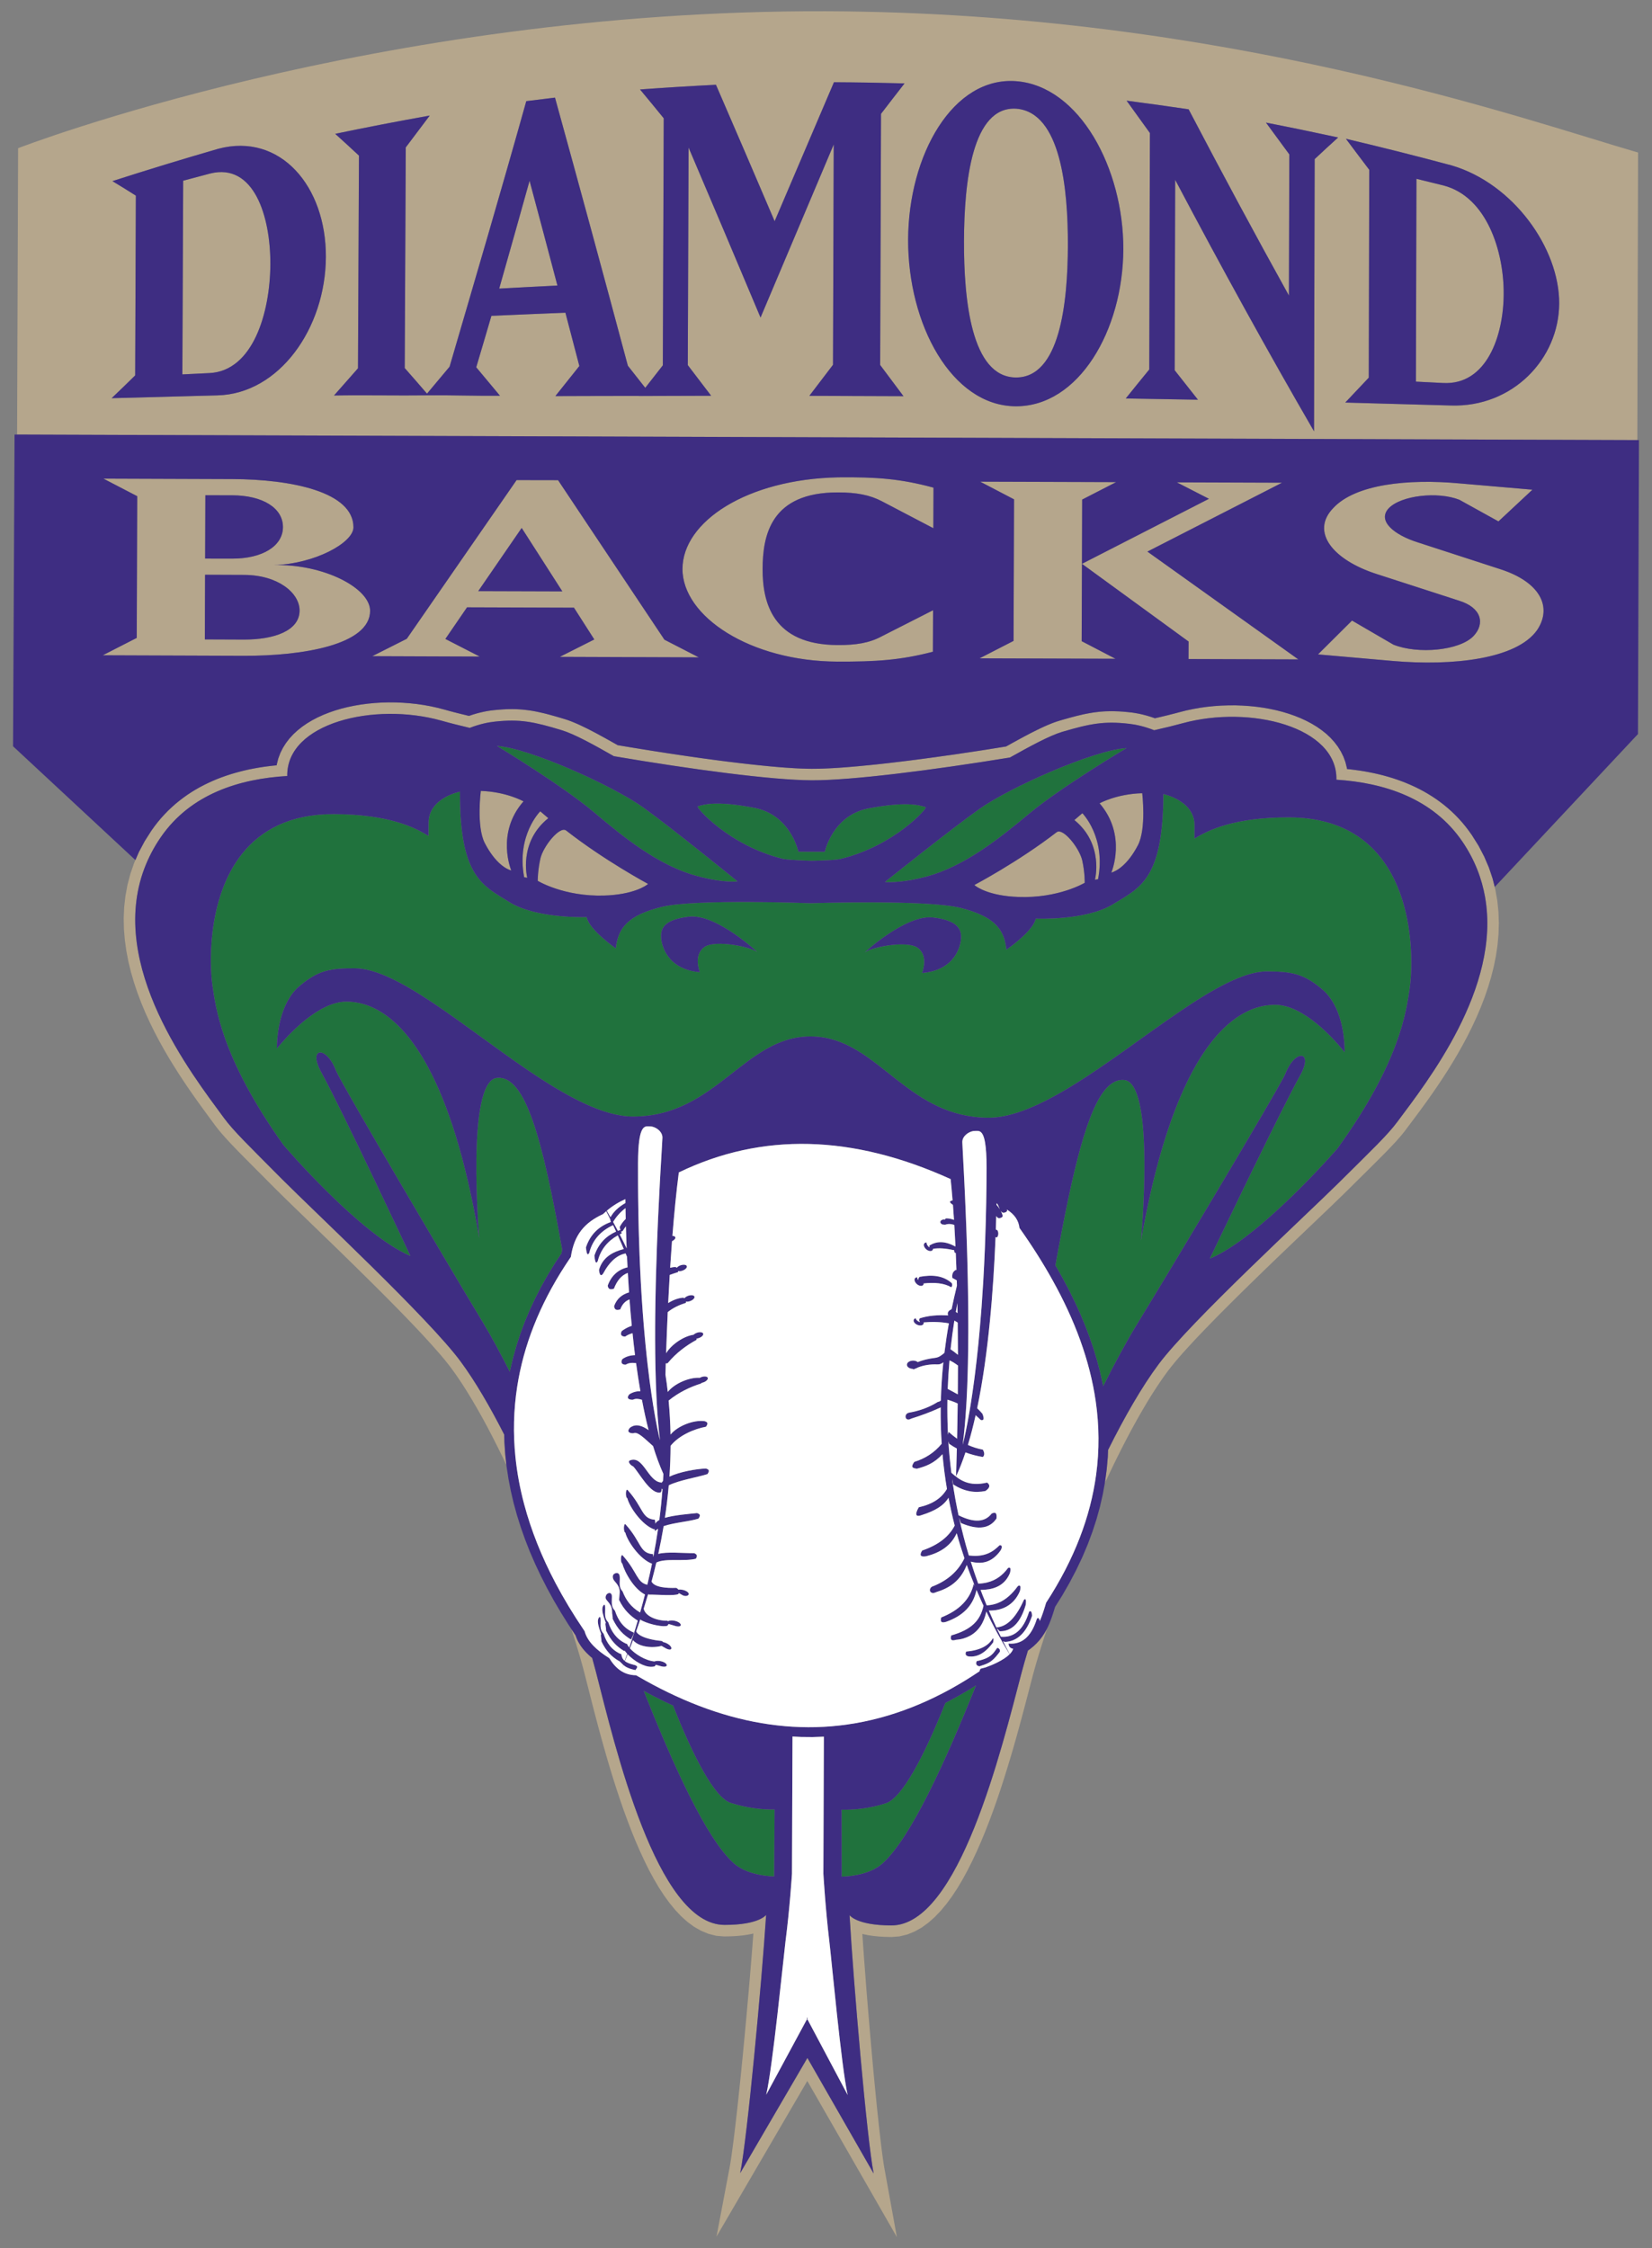
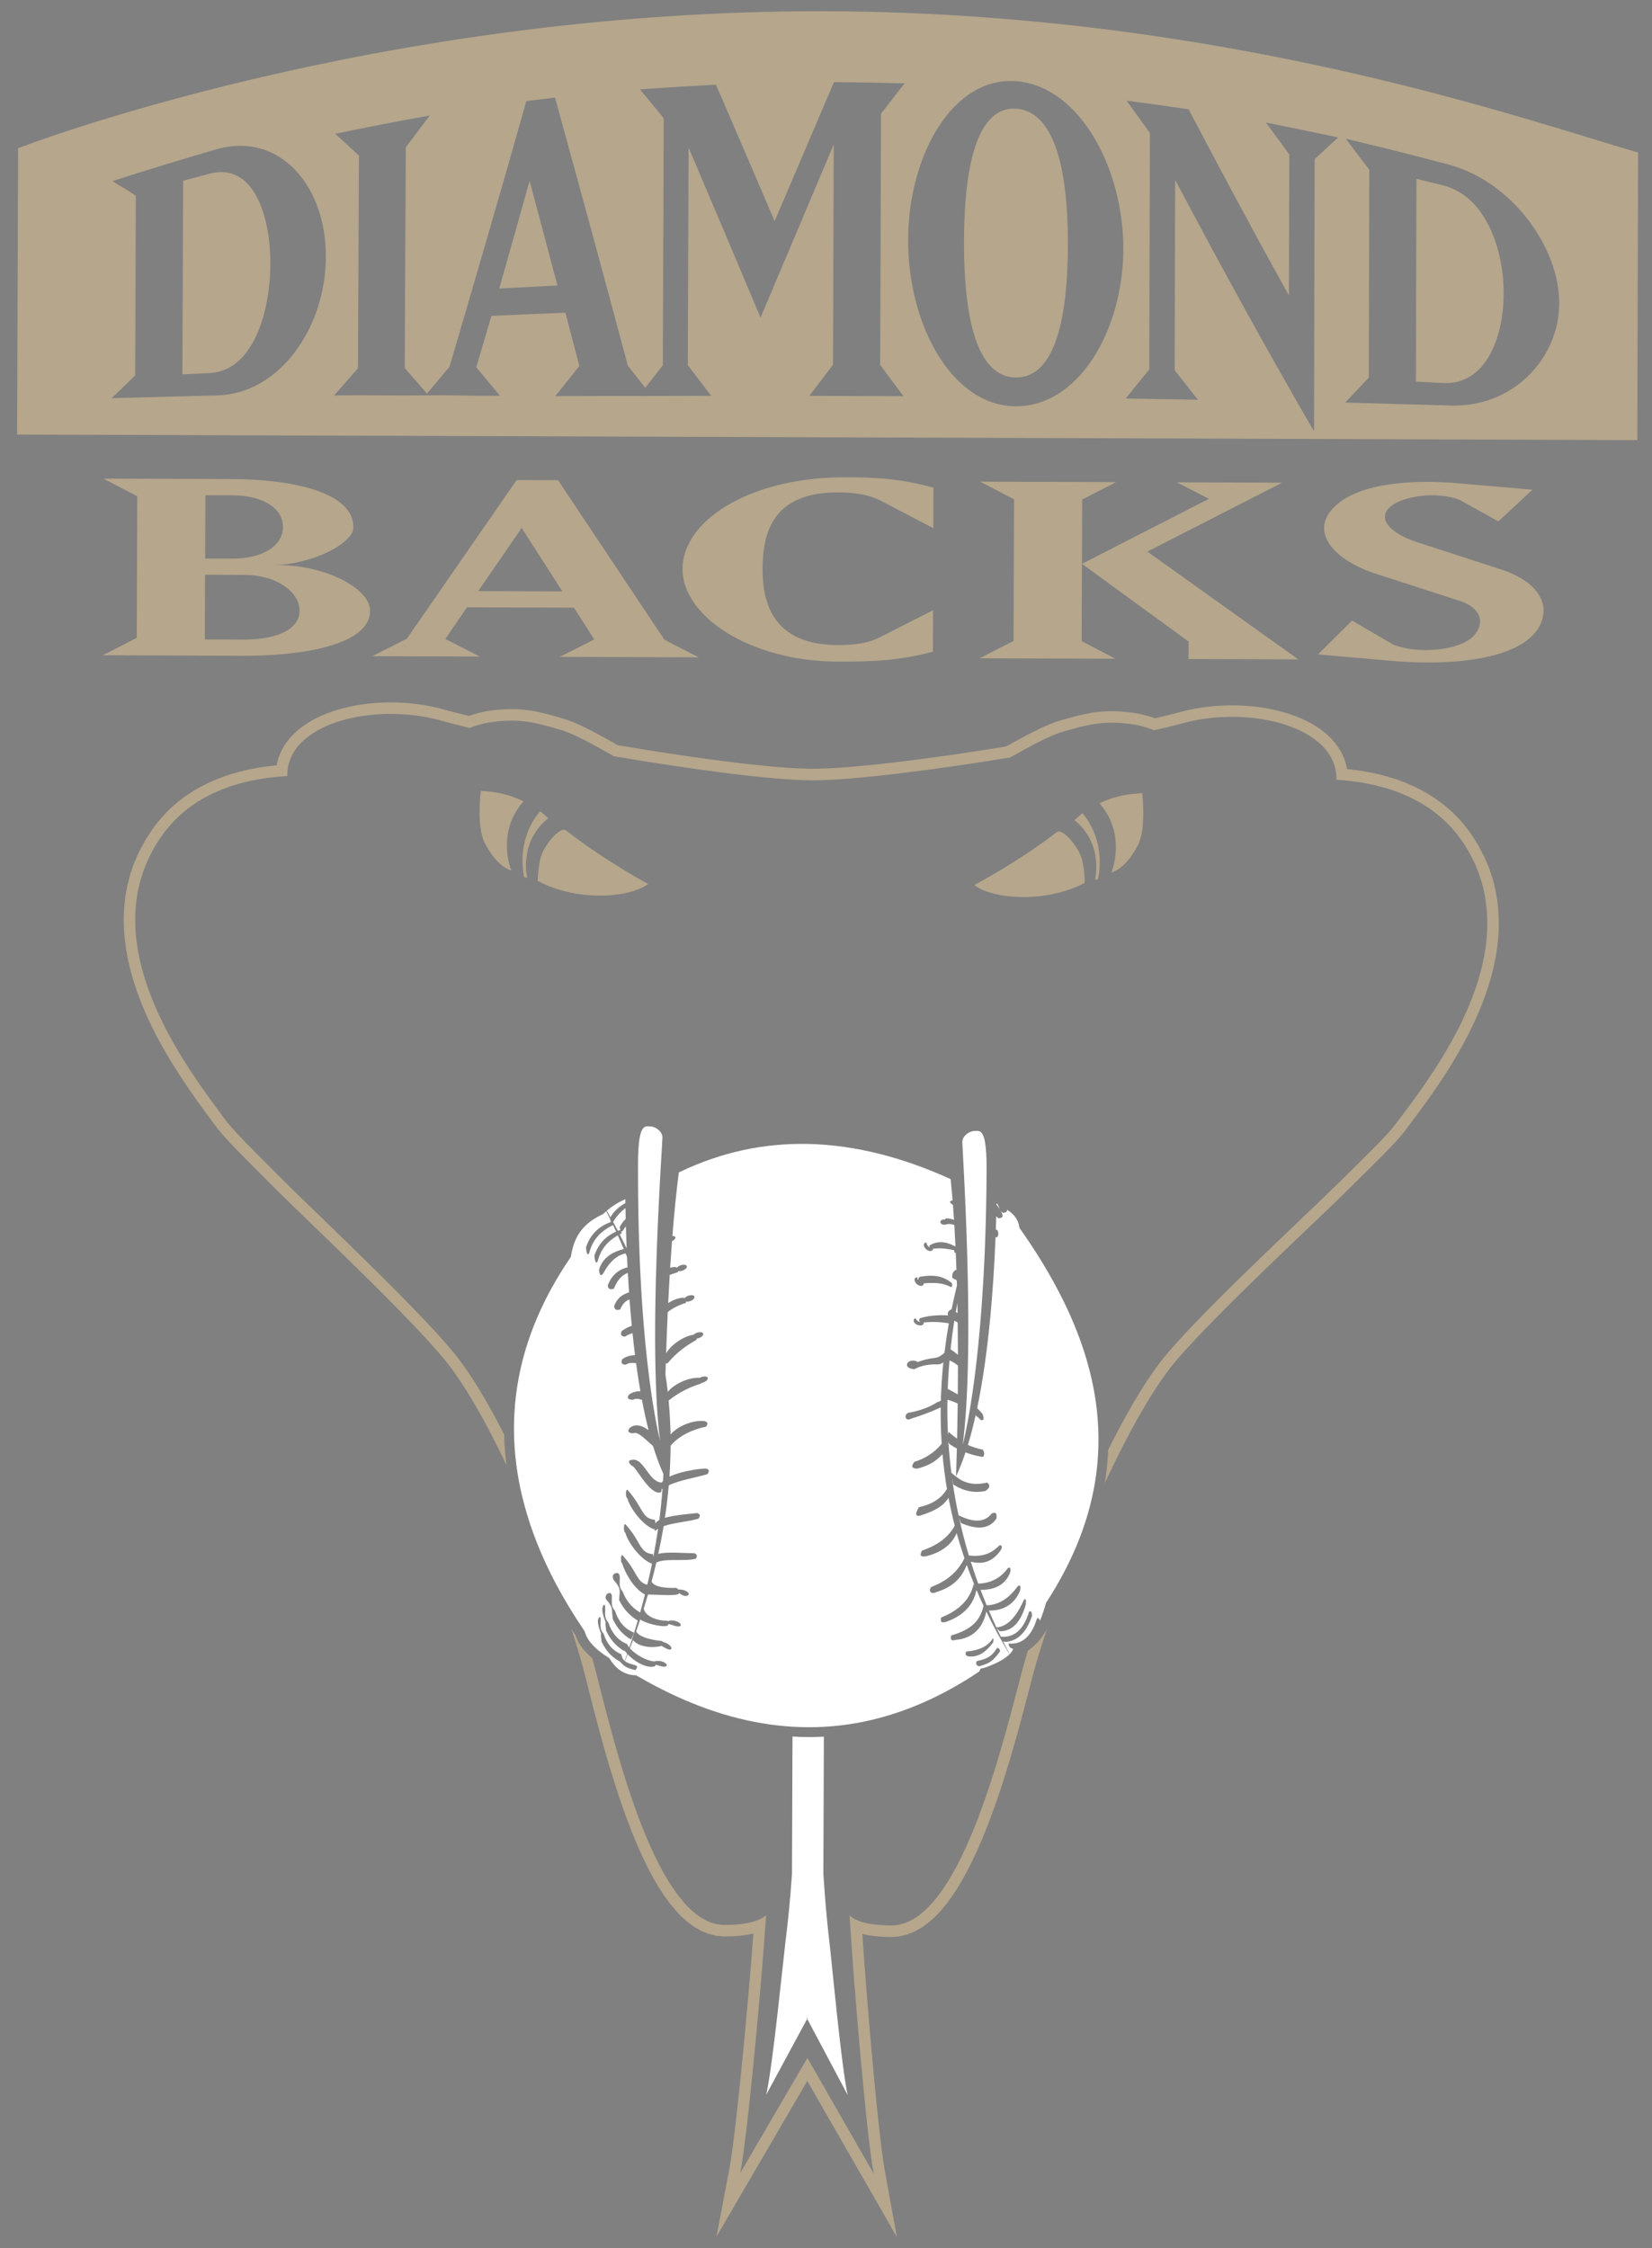
<svg xmlns="http://www.w3.org/2000/svg" version="1.1" id="Layer_1" x="0px" y="0px" width="147px" height="200px" viewBox="0 0 147 200" style="enable-background:new 0 0 147 200;" xml:space="preserve">
  <rect x="0" y="0" width="147" height="200" fill="#808080" stroke="none" />
  <path id="color5" style="fill:#B5A68C;" d="M24.336,50.271c3.684-0.099,7.107-1.999,7.114-3.356c0.01-3.165-5.53-4.278-10.778-4.296  L9.199,42.577l3.011,1.564l-0.043,12.606l-3.022,1.546l12.562,0.046c5.247,0.015,11.215-0.981,11.225-3.998  C32.938,52.314,28.797,50.151,24.336,50.271z M18.274,44.056l2.39,0.005c2.706,0.007,4.522,1.125,4.515,2.832  c-0.005,1.683-1.825,2.811-4.532,2.802l-2.393-0.004L18.274,44.056z M21.715,56.895l-3.487-0.014l0.021-5.753l3.482,0.014  c3.016,0.011,4.933,1.609,4.927,3.174C26.651,56.127,24.364,56.902,21.715,56.895z M49.657,42.715l-3.689-0.007l-9.772,14.119  l-3.068,1.545l9.562,0.036l-3.06-1.568l1.928-2.814l9.514,0.032l1.81,2.828l-3.07,1.547l12.367,0.046l-3.058-1.572L49.657,42.715z   M42.555,52.584l3.866-5.619l3.618,5.643L42.555,52.584z M83.064,43.381l-0.012,3.608l-4.568-2.391  c-1.088-0.573-2.285-0.792-3.894-0.793c-6.031-0.026-6.722,3.852-6.731,6.818c-0.007,2.938,0.863,6.744,6.684,6.76  c1.609,0.009,2.808-0.18,3.903-0.769l4.58-2.327l-0.015,3.691c-2.911,0.759-5.098,0.888-8.476,0.879  c-7.795-0.028-13.82-4.029-13.805-8.254c0.015-4.209,5.75-7.977,13.862-8.139C77.975,42.426,80.155,42.593,83.064,43.381z   M102.1,49.07l13.431,9.59l-9.774-0.033l0.007-1.557l-9.488-6.913l11.3-5.785l-2.858-1.464l9.363,0.033L102.1,49.07z M96.295,44.44  l-0.019,5.716l-0.026,6.881l3.009,1.565l-12.091-0.039l3.021-1.551l0.043-12.592l-3.011-1.571l12.096,0.039L96.295,44.44z   M136.783,56.041c-1.827,2.612-7.551,3.211-12.797,2.762l-6.704-0.589l3.025-3.009l3.685,2.143c2.184,0.872,5.872,0.532,7.12-0.759  c1.046-1.099,0.74-2.53-1.28-3.153l-7.33-2.371c-3.892-1.251-5.91-3.741-3.874-5.86c1.983-2.148,6.715-2.62,11.237-2.203l6.495,0.56  l-3.023,2.821l-3.477-1.924c-1.923-0.759-5.197-0.392-6.293,0.761c-1.045,1.129,0.513,2.374,2.588,3.027l7.374,2.396  C137.059,51.789,138.142,54.005,136.783,56.041z M95.023,21.857c-0.015,5.106-0.714,11.781-4.657,11.722  c-3.945-0.058-4.602-6.912-4.587-12.139c0.017-5.224,0.72-12.032,4.66-11.77C94.379,9.99,95.04,16.743,95.023,21.857z   M44.421,25.673c1.729-0.098,3.455-0.185,5.181-0.271c-0.826-3.132-1.651-6.234-2.479-9.32C46.224,19.306,45.324,22.5,44.421,25.673  z M18.706,15.435c-0.803,0.209-1.607,0.422-2.407,0.641c-0.025,5.744-0.052,11.489-0.072,17.23c0.802-0.036,1.603-0.077,2.404-0.117  c3.877-0.18,5.405-5.357,5.426-9.684C24.075,19.225,22.588,14.468,18.706,15.435z M128.445,16.499  c-0.807-0.201-1.605-0.397-2.406-0.592c-0.016,6.016-0.029,12.032-0.047,18.043c0.803,0.04,1.603,0.08,2.408,0.122  c3.874,0.215,5.395-4.176,5.403-7.949C133.816,22.39,132.32,17.508,128.445,16.499z M145.694,39.151L1.521,38.657l0.09-25.474  c0,0,31.757-12.32,71.906-12.182c35.404,0.12,62.102,9.631,72.244,12.569L145.694,39.151z M28.997,22.866  c0.029-6.309-4.061-11.084-9.565-9.633c-3.139,0.909-6.284,1.867-9.431,2.88c0.692,0.419,1.392,0.843,2.087,1.29  c-0.022,5.327-0.039,10.658-0.06,15.992c-0.699,0.691-1.399,1.366-2.095,2.028c3.133-0.089,6.271-0.172,9.408-0.251  C24.833,35.046,28.967,29.215,28.997,22.866z M78.319,32.467c0.024-7.447,0.049-14.896,0.076-22.342  c0.698-0.908,1.394-1.813,2.094-2.708c-2.091-0.057-4.186-0.094-6.282-0.104c-1.759,4.11-3.516,8.238-5.278,12.366  c-1.738-4.077-3.481-8.122-5.222-12.141c-2.252,0.115-4.504,0.252-6.757,0.418c0.706,0.844,1.406,1.701,2.11,2.563  c-0.027,7.329-0.055,14.652-0.08,21.978c-0.521,0.668-1.043,1.335-1.564,2.001c-0.516-0.657-1.032-1.315-1.549-1.968  c-2.161-8.079-4.324-16.035-6.483-23.848c-0.851,0.101-1.703,0.205-2.555,0.313c-2.274,8.114-4.55,15.846-6.825,23.624  c-0.668,0.806-1.34,1.605-2.009,2.397c-0.659-0.768-1.321-1.529-1.983-2.278c0.032-6.617,0.058-13.011,0.093-19.628  c0.711-0.936,1.422-1.881,2.134-2.832c-2.805,0.501-5.609,1.04-8.412,1.625c0.704,0.635,1.409,1.28,2.114,1.938  c-0.027,6.424-0.058,12.497-0.088,18.919c-0.711,0.82-1.421,1.624-2.133,2.423c2.802-0.047,5.603,0.022,8.407-0.015v0  c2.123-0.021,4.241,0.06,6.363,0.038c-0.704-0.852-1.411-1.694-2.113-2.533c0.453-1.557,0.9-3.006,1.35-4.575  c2.194-0.098,4.388-0.192,6.584-0.278c0.412,1.589,0.825,3.139,1.242,4.741c-0.714,0.895-1.426,1.787-2.136,2.677  c2.478-0.018,4.957-0.008,7.435-0.017c-0.002,0.003-0.004,0.005-0.006,0.007c2.146-0.009,4.291-0.015,6.435-0.02  c-0.691-0.911-1.384-1.819-2.08-2.728c0.025-6.451,0.049-12.902,0.072-19.352c2.133,4.997,4.266,10.043,6.402,15.123  c2.172-5.131,4.343-10.267,6.513-15.4c-0.023,6.533-0.043,13.063-0.065,19.602c-0.703,0.919-1.403,1.837-2.105,2.761  c2.792,0.006,5.586,0.021,8.377,0.031C79.702,34.319,79.01,33.395,78.319,32.467z M99.958,22.161  c0.019-7.157-3.88-14.483-9.51-14.937c-5.665-0.45-9.614,6.581-9.639,14.09c-0.027,7.556,3.877,14.777,9.548,14.829  C95.99,36.192,99.936,29.368,99.958,22.161z M119.073,12.23c-2.144-0.464-4.281-0.905-6.423-1.322  c0.69,0.942,1.38,1.886,2.078,2.828c-0.014,4.186-0.021,8.372-0.035,12.559c-2.974-5.359-5.951-10.894-8.926-16.571  c-1.845-0.273-3.68-0.529-5.519-0.768c0.692,0.962,1.382,1.919,2.074,2.878c-0.019,7.014-0.039,14.026-0.056,21.034  c-0.701,0.853-1.394,1.713-2.094,2.582c2.143,0.032,4.284,0.069,6.424,0.111c-0.689-0.869-1.378-1.744-2.071-2.623  c0.014-5.649,0.031-11.296,0.046-16.939c4.113,7.787,8.235,15.271,12.355,22.373c0.018-8.072,0.04-16.142,0.056-24.214  C117.677,13.503,118.374,12.864,119.073,12.23z M138.742,26.99c0.022-4.894-4.079-10.668-9.576-12.276  c-3.139-0.842-6.269-1.631-9.402-2.367c0.69,0.929,1.388,1.845,2.077,2.759c-0.014,6.162-0.025,12.324-0.042,18.489  c-0.697,0.731-1.394,1.47-2.094,2.217c3.136,0.085,6.274,0.172,9.406,0.262C134.604,36.245,138.727,31.923,138.742,26.99z   M44.886,128.304l-0.019-0.686c-1.273-2.496-2.587-4.749-3.87-6.488c-2.8-3.807-12.943-13.264-15.906-16.238  c-2.953-2.974-4.31-4.276-5.175-5.455c-2.852-3.89-10.351-13.5-7.067-22.183l-0.8-0.744l-0.111,0.253l-0.339,0.98l-0.257,0.983  l-0.181,0.987l-0.111,0.986l-0.042,0.984l0.021,0.979l0.082,0.972l0.133,0.959l0.182,0.951l0.23,0.939l0.27,0.924l0.304,0.91  l0.338,0.892l0.364,0.874l0.391,0.854l0.411,0.836l0.425,0.811l0.439,0.789l0.446,0.765l0.453,0.736l0.45,0.709l0.448,0.68  l0.439,0.648l0.429,0.616l0.412,0.58l0.395,0.544l0.369,0.505l0.342,0.466l0.316,0.429l0.088,0.116l0.094,0.125l0.097,0.121  l0.1,0.125l0.104,0.124l0.105,0.126l0.113,0.128l0.112,0.13l0.119,0.133l0.124,0.136l0.126,0.139l0.131,0.141l0.136,0.147  l0.143,0.148l0.146,0.155l0.154,0.158l0.158,0.164l0.164,0.169l0.172,0.174l0.177,0.179l0.184,0.187l0.191,0.191l0.196,0.2  l0.206,0.206l0.212,0.213l0.162,0.165l0.525,0.523l0.246,0.247l0.252,0.256l0.263,0.263l0.274,0.276l0.303,0.301l0.34,0.336  l0.376,0.37l0.411,0.399l0.44,0.429l0.471,0.454l0.495,0.477l0.518,0.504l0.54,0.521l0.555,0.54l0.573,0.551l0.585,0.569  l0.595,0.579l0.602,0.59l0.606,0.592l0.607,0.601l0.609,0.6l0.604,0.601l0.599,0.598l0.59,0.595l0.58,0.588l0.562,0.578l0.548,0.567  l0.527,0.553l0.505,0.536l0.48,0.521l0.451,0.497l0.419,0.475l0.389,0.445l0.348,0.419l0.308,0.386l0.269,0.351l0.446,0.623  l0.451,0.669l0.454,0.71l0.456,0.747l0.458,0.782l0.458,0.812l0.457,0.842l0.454,0.869l0.451,0.89l0.449,0.91l0.356,0.745  l-0.106-0.949L44.886,128.304z M124.341,99.796c-0.868,1.171-2.231,2.463-5.21,5.418c-2.982,2.954-13.19,12.345-16.019,16.129  c-1.495,2.002-3.036,4.687-4.511,7.642l-0.025,0.632l-0.097,1.098l-0.147,1.102l-0.025,0.136l0.142-0.307l0.446-0.938l0.449-0.925  l0.454-0.908l0.458-0.888l0.461-0.866l0.461-0.838l0.464-0.811l0.46-0.779l0.461-0.745l0.46-0.706l0.453-0.665l0.45-0.622  l0.27-0.347l0.311-0.384l0.353-0.417l0.389-0.444l0.427-0.47l0.455-0.496l0.483-0.514l0.509-0.532l0.533-0.549l0.549-0.565  l0.569-0.574l0.581-0.582l0.595-0.591l0.602-0.595l0.61-0.598l0.613-0.597l0.612-0.595l0.61-0.591l0.607-0.583l0.598-0.574  l0.59-0.564l0.575-0.551l0.562-0.535l0.542-0.518l0.521-0.497l0.5-0.478l0.472-0.451l0.444-0.424l0.411-0.398l0.38-0.366  l0.344-0.333l0.302-0.298l0.276-0.274l0.266-0.262l0.256-0.254l0.247-0.245l0.239-0.235l0.23-0.229l0.224-0.219l0.211-0.21  l0.208-0.207l0.199-0.198l0.192-0.19l0.362-0.364l0.175-0.173l0.164-0.168l0.16-0.162l0.154-0.158l0.147-0.152l0.145-0.151  l0.136-0.142l0.133-0.141l0.129-0.139l0.125-0.134l0.116-0.133l0.115-0.13l0.11-0.127l0.11-0.126l0.103-0.124l0.1-0.124l0.098-0.122  l0.094-0.123l0.085-0.116l0.317-0.422l0.346-0.463l0.375-0.502l0.398-0.542l0.417-0.576l0.434-0.615l0.444-0.644l0.451-0.676  l0.458-0.707l0.455-0.734l0.451-0.761l0.443-0.786l0.432-0.808l0.414-0.832l0.397-0.853l0.371-0.872l0.345-0.89l0.311-0.907  l0.277-0.925l0.236-0.936l0.189-0.948l0.141-0.96l0.087-0.969l0.029-0.977l-0.035-0.983l-0.102-0.99l-0.174-0.988l-0.061-0.238  l-0.856,0.914C133.57,87.897,126.985,96.245,124.341,99.796z M92.923,145.315l-0.198,0.296l-0.222,0.289l-0.254,0.278l-0.278,0.266  l-0.309,0.252l-0.193,0.135c-0.221,0.726-0.414,1.402-0.576,2.014c-1.753,6.665-5.563,22.467-11.585,22.44  c-3.096-0.005-3.711-0.914-3.711-0.914c0.351,6.05,1.539,19.895,2.145,22.986l-5.897-10.285l-5.978,10.243  c0.627-3.081,1.913-16.921,2.307-22.968c0,0-0.617,0.899-3.716,0.891c-6.022-0.027-9.718-15.845-11.431-22.521  c-0.098-0.383-0.209-0.792-0.331-1.223l-0.174-0.147l-0.18-0.169l-0.174-0.171l-0.165-0.179l-0.157-0.188l-0.145-0.196l-0.131-0.203  l-0.123-0.213l-0.105-0.22l-0.09-0.229l-0.028-0.086l-0.38-0.574l0.158,0.485l0.246,0.786l0.228,0.755l0.208,0.717l0.188,0.676  l0.167,0.637l0.165,0.648l0.179,0.7l0.19,0.748l0.2,0.786l0.216,0.824l0.226,0.857l0.24,0.884l0.252,0.905l0.263,0.924l0.277,0.939  l0.288,0.945l0.303,0.952l0.315,0.951l0.327,0.947l0.344,0.937l0.354,0.927l0.368,0.907l0.385,0.887l0.397,0.859l0.411,0.833  l0.431,0.794l0.445,0.759l0.466,0.716l0.484,0.668l0.506,0.619l0.529,0.564l0.559,0.503l0.59,0.437l0.627,0.36l0.66,0.273  l0.697,0.177l0.69,0.057l0.626-0.01l0.538-0.03l0.487-0.048l0.443-0.063l0.399-0.077l0.122-0.031l-0.012,0.161l-0.054,0.702  l-0.056,0.736l-0.063,0.766l-0.064,0.79l-0.067,0.811l-0.072,0.83l-0.074,0.846l-0.077,0.859l-0.076,0.867l-0.082,0.869l-0.08,0.873  l-0.083,0.869l-0.083,0.867l-0.085,0.856l-0.084,0.842l-0.086,0.83l-0.084,0.809l-0.084,0.786l-0.083,0.762l-0.083,0.73l-0.08,0.698  l-0.079,0.661l-0.078,0.624l-0.076,0.576l-0.071,0.532l-0.07,0.48l-0.065,0.423l-0.063,0.361l-1.167,6.145l8.08-13.846l7.97,13.89  l-1.113-6.14l-0.062-0.363l-0.061-0.425l-0.066-0.481l-0.068-0.53l-0.071-0.579l-0.07-0.622l-0.076-0.663l-0.074-0.698l-0.079-0.733  l-0.077-0.76l-0.078-0.788l-0.079-0.809l-0.08-0.831l-0.079-0.843l-0.075-0.857l-0.078-0.864l-0.077-0.872l-0.074-0.874  l-0.073-0.871l-0.072-0.865l-0.071-0.86l-0.068-0.846l-0.063-0.829l-0.062-0.814l-0.06-0.788l-0.056-0.767l-0.052-0.735  l-0.048-0.703l-0.01-0.158l0.122,0.031l0.397,0.08l0.443,0.065l0.49,0.051l0.538,0.033l0.622,0.013l0.687-0.055l0.699-0.168  l0.663-0.27l0.628-0.354l0.595-0.433l0.561-0.498l0.536-0.56l0.509-0.615l0.49-0.666l0.47-0.713l0.451-0.754l0.432-0.793  l0.419-0.826l0.405-0.859l0.389-0.883l0.375-0.904l0.362-0.924l0.348-0.935l0.335-0.946l0.321-0.947l0.307-0.951l0.295-0.946  l0.285-0.935l0.27-0.924l0.258-0.903l0.244-0.883l0.232-0.855l0.219-0.821l0.208-0.787l0.195-0.746l0.182-0.7l0.168-0.645  l0.174-0.635l0.194-0.676l0.212-0.716l0.234-0.751l0.252-0.784l0.219-0.659l-0.064,0.126L92.923,145.315z M132.487,77.179  l-0.417-0.973l-0.502-0.964l-0.59-0.939l-0.281-0.396l-0.284-0.372l-0.296-0.359l-0.306-0.341l-0.316-0.328l-0.324-0.313  l-0.333-0.296l-0.341-0.285l-0.35-0.268l-0.355-0.256l-0.363-0.24l-0.37-0.23l-0.375-0.217l-0.383-0.204l-0.383-0.189l-0.391-0.179  l-0.396-0.168l-0.398-0.156l-0.4-0.145l-0.403-0.134l-0.408-0.123l-0.408-0.114l-0.411-0.104l-0.414-0.094l-0.412-0.084  l-0.413-0.077l-0.417-0.068l-0.413-0.058l-0.414-0.053l-0.359-0.037l-0.012-0.098l-0.126-0.507l-0.177-0.486l-0.228-0.461  l-0.269-0.434l-0.309-0.407l-0.344-0.381l-0.376-0.354l-0.408-0.325l-0.433-0.303l-0.459-0.278l-0.481-0.254l-0.501-0.232  l-0.519-0.209l-0.538-0.188l-0.554-0.168l-0.568-0.145l-0.581-0.124l-0.595-0.104l-0.6-0.083l-0.612-0.061l-0.618-0.041  l-0.621-0.024l-0.627,0.003l-0.628,0.021l-0.629,0.043l-0.627,0.063l-0.626,0.087l-0.619,0.11l-0.615,0.129l-0.594,0.151  l-0.141,0.037l-0.134,0.036l-0.138,0.036l-0.144,0.036l-0.144,0.037l-0.15,0.038l-0.152,0.04l-0.155,0.037l-0.159,0.04l-0.16,0.037  l-0.164,0.04l-0.168,0.039l-0.168,0.04l-0.224,0.05l-0.049-0.017l-0.173-0.06l-0.173-0.057l-0.17-0.052l-0.165-0.05l-0.166-0.043  l-0.162-0.042l-0.158-0.037l-0.152-0.035l-0.15-0.029l-0.147-0.026l-0.141-0.025l-0.139-0.021l-0.133-0.019l-0.123-0.012  l-0.215-0.025l-0.212-0.018l-0.209-0.019l-0.203-0.014l-0.204-0.012l-0.199-0.007l-0.193-0.006l-0.192-0.002l-0.193,0.002  l-0.188,0.004l-0.188,0.005l-0.187,0.011l-0.185,0.014l-0.186,0.017l-0.183,0.021l-0.186,0.022l-0.184,0.026l-0.183,0.03  l-0.187,0.032l-0.187,0.035l-0.188,0.037l-0.189,0.042l-0.193,0.046l-0.195,0.044l-0.2,0.05l-0.199,0.053l-0.204,0.054l-0.212,0.057  l-0.214,0.061l-0.22,0.061l-0.226,0.066l-0.243,0.072l-0.247,0.079l-0.263,0.094l-0.27,0.107l-0.277,0.115l-0.286,0.128  l-0.292,0.136l-0.3,0.145l-0.306,0.152l-0.314,0.159L91.35,65.41l-0.322,0.172L90.7,65.759l-0.329,0.18l-0.334,0.182l-0.333,0.187  l-0.179,0.098l-0.472,0.076l-0.651,0.104l-0.649,0.104l-0.649,0.1l-0.646,0.098l-0.645,0.096l-0.642,0.097l-0.639,0.091  l-0.635,0.088l-0.627,0.089l-0.624,0.084l-0.616,0.083l-0.607,0.079l-0.598,0.076l-0.594,0.073l-0.582,0.069l-0.57,0.068  l-0.561,0.063l-0.549,0.06l-0.537,0.055l-0.524,0.051l-0.509,0.049l-0.496,0.044l-0.481,0.039l-0.463,0.036l-0.446,0.031  l-0.428,0.026l-0.41,0.02l-0.392,0.017l-0.369,0.011l-0.349,0.005l-0.327,0.003l-0.326-0.004l-0.351-0.01l-0.368-0.012l-0.392-0.019  l-0.411-0.025l-0.428-0.029l-0.446-0.032l-0.465-0.04l-0.48-0.042l-0.495-0.049l-0.509-0.051l-0.524-0.055l-0.537-0.06l-0.548-0.062  l-0.561-0.068l-0.57-0.069l-0.583-0.074l-0.591-0.077l-0.6-0.081l-0.608-0.082l-0.614-0.087l-0.62-0.089l-0.63-0.093l-0.633-0.094  l-0.637-0.096l-0.639-0.1l-0.644-0.1l-0.647-0.104l-0.647-0.105l-0.65-0.105l-0.648-0.108l-0.472-0.079l-0.177-0.101l-0.334-0.188  l-0.334-0.188l-0.329-0.182l-0.326-0.177l-0.322-0.176l-0.315-0.167l-0.313-0.162l-0.306-0.156l-0.299-0.144l-0.292-0.14  l-0.284-0.128l-0.278-0.118l-0.27-0.108l-0.262-0.096l-0.249-0.081l-0.238-0.071l-0.227-0.068l-0.218-0.065l-0.217-0.062  l-0.209-0.058l-0.205-0.057l-0.202-0.054l-0.196-0.052l-0.197-0.047l-0.192-0.044l-0.188-0.042l-0.19-0.042l-0.187-0.036  l-0.185-0.034l-0.185-0.029L47.06,63.19l-0.184-0.023l-0.185-0.021l-0.186-0.019l-0.185-0.015L46.132,63.1l-0.185-0.01l-0.191-0.005  l-0.19-0.002l-0.193,0.002l-0.197,0.004l-0.199,0.007l-0.201,0.011l-0.203,0.014l-0.209,0.016l-0.213,0.019l-0.216,0.021  l-0.124,0.015l-0.131,0.016l-0.138,0.02l-0.141,0.022l-0.144,0.026l-0.151,0.03l-0.152,0.032l-0.159,0.036l-0.162,0.039  l-0.164,0.043L42.3,63.504l-0.17,0.051l-0.172,0.056l-0.175,0.06l-0.047,0.016l-0.224-0.054l-0.169-0.041l-0.168-0.04l-0.162-0.04  l-0.161-0.04l-0.158-0.04l-0.155-0.039l-0.15-0.038l-0.146-0.04l-0.144-0.037l-0.142-0.037l-0.136-0.039l-0.134-0.038l-0.142-0.039  l-0.596-0.155l-0.612-0.136l-0.62-0.113l-0.626-0.091l-0.624-0.067l-0.63-0.047l-0.626-0.026l-0.627-0.006l-0.624,0.017  l-0.614,0.039l-0.613,0.058l-0.602,0.079l-0.592,0.1l-0.583,0.12l-0.569,0.141l-0.555,0.164l-0.538,0.185l-0.522,0.205l-0.503,0.23  l-0.481,0.251l-0.46,0.275l-0.435,0.299l-0.408,0.324l-0.381,0.35l-0.346,0.377l-0.313,0.407l-0.271,0.43l-0.23,0.46l-0.181,0.484  l-0.128,0.507l-0.015,0.097l-0.358,0.036l-0.415,0.049l-0.415,0.056l-0.415,0.065l-0.415,0.075l-0.413,0.08l-0.414,0.093  l-0.411,0.103l-0.41,0.111l-0.407,0.12l-0.405,0.132l-0.401,0.141l-0.4,0.152l-0.394,0.166l-0.392,0.177l-0.386,0.188l-0.382,0.2  l-0.376,0.214l-0.371,0.226l-0.364,0.24l-0.358,0.255l-0.35,0.267l-0.345,0.281l-0.334,0.298l-0.328,0.308l-0.315,0.325  l-0.309,0.339l-0.297,0.355l-0.288,0.371l-0.281,0.392l-0.597,0.937l-0.511,0.959l-0.313,0.718l0.8,0.744  c0.357-0.942,0.835-1.875,1.466-2.786c2.655-3.853,7.023-5.19,11.246-5.435c-0.077-4.705,7.72-6.608,13.718-4.923  c0.71,0.203,1.56,0.414,2.522,0.644c0.861-0.339,1.665-0.501,2.24-0.559c2.23-0.241,3.463,0.01,5.938,0.762  c1.127,0.339,2.864,1.298,4.646,2.314c6.93,1.178,14.078,2.133,17.615,2.144c3.534,0.013,10.682-0.894,17.627-2.026  c1.782-0.998,3.531-1.95,4.655-2.284c2.477-0.729,3.714-0.971,5.943-0.717c0.573,0.061,1.383,0.234,2.236,0.575  c0.961-0.215,1.824-0.429,2.53-0.622c6.006-1.643,13.797,0.311,13.688,5.022c4.211,0.267,8.575,1.636,11.212,5.507  c1.094,1.609,1.725,3.275,2.021,4.953l0.856-0.914l-0.189-0.746L132.487,77.179z" />
-   <path id="color4" style="fill:#20723D;" d="M62.08,71.734c0.648-0.213,1.863-0.487,5.074,0.136c3.217,0.637,3.886,3.896,3.886,3.896  l1.17,0.003l1.182,0.004c0,0,0.692-3.259,3.909-3.863c3.221-0.606,4.424-0.321,5.076-0.105c0.182,0.059-2.757,3.423-7.574,4.606  c-0.486,0.129-2.593,0.163-2.593,0.163s-2.1-0.057-2.595-0.179C64.813,75.182,61.897,71.795,62.08,71.734z M61.921,77.902  c1.871,0.526,3.278,0.573,3.708,0.505c0,0-5.755-4.682-8.389-6.576c-2.682-1.921-10.116-5.283-13.019-5.474  c0,0,5.776,3.494,8.62,5.89C55.531,74.517,58.569,76.966,61.921,77.902z M82.463,77.973c3.358-0.916,6.411-3.34,9.111-5.588  c2.869-2.389,8.669-5.838,8.669-5.838c-2.91,0.175-10.372,3.486-13.058,5.391c-2.65,1.874-8.439,6.519-8.439,6.519  C79.179,78.516,80.585,78.48,82.463,77.973z M125.542,86.872c-0.029,0.458-0.07,0.844-0.114,1.13  c-0.293,1.834-0.772,6.36-6.429,14.181c0,0-6.888,7.946-11.349,9.787c0,0,4.866-10.209,7.256-14.825  c0.301-0.584,0.566-1.083,0.774-1.455c1.25-2.219-0.422-2.414-1.296-0.191c-0.068,0.174-0.384,0.748-0.874,1.607  c-2.604,4.563-10.181,17.192-12.38,20.771c-0.92,1.498-1.936,3.391-2.969,5.444l-0.034-0.185l-0.235-1.06l-0.277-1.056l-0.315-1.052  l-0.359-1.044l-0.397-1.042l-0.432-1.036l-0.472-1.029l-0.505-1.025l-0.538-1.02l-0.573-1.017l-0.113-0.189  c1.543-8.533,2.865-14.107,4.661-15.883c0.453-0.447,0.935-0.657,1.46-0.609c0.347,0.032,0.631,0.275,0.863,0.675  c1.64,2.835,0.636,13.601,0.636,13.601c1.07-6.052,2.401-10.379,3.809-13.474c2.901-6.377,6.137-7.496,8.134-7.491  c2.551,0.012,5.263,3.104,5.984,3.985c0.119,0.146,0.19,0.239,0.19,0.239s0.005-0.167-0.004-0.437  c-0.035-1.039-0.29-3.699-1.953-5.128c-1.669-1.427-2.715-1.615-4.942-1.628c-4.151-0.012-11.097,6.345-17.354,10.178  c-2.703,1.656-5.278,2.843-7.443,2.837c-3.476-0.014-5.86-1.597-8.024-3.278c-2.456-1.908-4.626-3.943-7.78-3.955  c0.002,0,0.004,0,0.007,0h-0.012c0.001,0,0.003,0,0.005,0c-2.944-0.009-5.043,1.751-7.317,3.524  c-2.308,1.799-4.796,3.612-8.534,3.604c-2.667-0.013-5.942-1.831-9.309-4.113c-5.7-3.863-11.665-9.056-15.396-9.072  c-2.225-0.01-3.279,0.175-4.956,1.588c-0.451,0.381-0.795,0.854-1.066,1.36c-0.997,1.863-0.931,4.192-0.931,4.192  s1.11-1.432,2.623-2.62c1.072-0.842,2.346-1.562,3.578-1.559c1.808,0.004,4.623,0.941,7.261,5.856  c1.692,3.153,3.311,7.94,4.543,15.183c0,0-1.212-14.021,1.597-14.259c2.502-0.215,4.022,5.374,5.785,15.295l-0.025,0.109  l-0.033,0.202l-0.577,0.87l-0.636,1.038l-0.588,1.042l-0.538,1.046l-0.491,1.054l-0.442,1.054l-0.395,1.058l-0.346,1.064  l-0.299,1.066l-0.253,1.068l-0.037,0.191c-0.826-1.631-1.632-3.13-2.374-4.361c-2.591-4.27-12.681-21.369-13.107-22.465  c-0.851-2.223-2.528-2.049-1.295,0.18c1.838,3.33,7.927,16.332,7.927,16.332c-4.448-1.866-11.287-9.856-11.287-9.856  c-5.608-7.864-6.051-12.397-6.329-14.228c-0.129-0.881-0.238-2.68,0.012-4.742c0.559-4.598,2.905-10.506,10.807-10.477  c4.889,0.019,7.234,1.198,8.407,1.943l0.009-1.176c0.006-2.224,2.792-2.765,2.792-2.765c-0.032,7.595,2.011,8.34,4.416,9.836  c2.411,1.489,6.861,1.323,6.861,1.323c0.188,1.107,2.592,2.784,2.592,2.784c0.192-1.85,1.121-2.962,4.094-3.694  c2.971-0.727,13.304-0.322,13.304-0.322l-0.019-0.005c0,0,10.334-0.332,13.304,0.418c2.964,0.751,3.893,1.87,4.069,3.723  c0,0,2.417-1.656,2.611-2.77c0,0,4.452,0.204,6.871-1.275c2.414-1.473,4.462-2.209,4.488-9.802c0,0,2.782,0.564,2.773,2.789  l-0.002,1.171c1.183-0.738,3.532-1.902,8.424-1.886C125.003,72.745,125.803,82.784,125.542,86.872z M67.482,84.778  c0,0-3.715-3.517-6.179-3.232c-2.108,0.24-2.477,0.974-2.484,1.717c0,0.745,0.491,2.971,3.461,3.222c0,0-0.618-1.477,0.374-2.222  C63.648,83.532,67.11,84.282,67.482,84.778z M81.68,84.332c0.989,0.749,0.366,2.226,0.366,2.226  c2.971-0.239,3.475-2.458,3.475-3.201c0-0.738-0.368-1.484-2.472-1.736c-2.461-0.303-6.197,3.187-6.197,3.187  C77.224,84.315,80.689,83.59,81.68,84.332z M64.988,160.368c-1.376-0.464-3.222-3.899-5.097-8.643l-0.703-0.324l-1.009-0.504  l-0.896-0.477c2.614,6.598,5.549,13.112,7.998,15.327c0.988,0.885,2.583,1.15,3.601,1.175l0.042-5.95  C67.963,160.997,66.411,160.846,64.988,160.368z M85.221,150.901l-0.979,0.527l-0.118,0.058c-1.953,4.895-3.877,8.461-5.291,8.924  c-1.422,0.476-2.973,0.61-3.945,0.576l0.006,5.952c1.023-0.018,2.627-0.272,3.615-1.154c2.536-2.264,5.621-9.084,8.34-15.861  l-0.649,0.408L85.221,150.901z" />
  <path id="color3" style="fill:#B5A68C;" d="M50.377,73.882c3.414,2.671,7.29,4.75,7.29,4.75c-0.184,0.181-1.356,0.956-3.907,1.035  c-3.582,0.108-5.911-1.308-5.911-1.308s-0.012-0.862,0.235-1.974C48.336,75.276,49.823,73.449,50.377,73.882z M45.496,77.44  c0,0-1.4-3.323,1.087-6.151c0,0-1.51-0.856-3.799-0.929c0,0-0.406,3.156,0.353,4.636C44.065,76.79,45.06,77.322,45.496,77.44z   M94.021,74.034c-3.43,2.649-7.318,4.695-7.318,4.695c0.184,0.185,1.35,0.973,3.899,1.063c3.585,0.137,5.92-1.259,5.92-1.259  s0.023-0.869-0.22-1.982C96.053,75.439,94.583,73.604,94.021,74.034z M98.889,77.627c0.429-0.123,1.428-0.638,2.365-2.434  c0.767-1.469,0.385-4.629,0.385-4.629c-2.282,0.057-3.795,0.898-3.795,0.898C100.306,74.317,98.889,77.627,98.889,77.627z   M48.788,72.785l-0.714-0.612c0,0-2.138,2.112-1.434,5.867l0.274,0.043C46.915,78.083,46.105,74.935,48.788,72.785z M95.603,72.951  c2.654,2.159,1.83,5.305,1.83,5.305l0.275-0.041c0.724-3.747-1.397-5.872-1.397-5.872L95.603,72.951z" />
-   <path id="color2" style="fill:#3E2D82;" d="M29.72,35.182c2.802-0.047,5.603,0.022,8.407-0.015v0l0,0  c-0.087,0.001-0.173-0.001-0.259,0c0.086-0.001,0.172,0,0.258,0h0.001l0,0l0,0c2.123-0.021,4.241,0.06,6.363,0.038  c-0.704-0.852-1.411-1.694-2.113-2.533c0.453-1.557,0.9-3.006,1.35-4.575c2.194-0.098,4.388-0.192,6.584-0.278  c0.412,1.589,0.825,3.139,1.242,4.741c-0.714,0.895-1.426,1.787-2.136,2.677c2.478-0.018,4.957-0.008,7.435-0.017  c-0.002,0.003-0.004,0.005-0.006,0.007c2.146-0.009,4.291-0.015,6.435-0.02c-0.691-0.911-1.384-1.819-2.08-2.728  c0.025-6.451,0.049-12.902,0.072-19.352c2.133,4.997,4.266,10.043,6.402,15.123c2.172-5.131,4.343-10.267,6.513-15.4  c-0.023,6.533-0.043,13.063-0.065,19.602c-0.703,0.919-1.403,1.837-2.105,2.761c2.792,0.006,5.586,0.021,8.377,0.031  c-0.693-0.922-1.384-1.846-2.075-2.774c0.024-7.447,0.049-14.896,0.076-22.342c0.698-0.908,1.394-1.813,2.094-2.708  c-2.091-0.057-4.186-0.094-6.282-0.104c-1.759,4.11-3.516,8.238-5.278,12.366c-1.738-4.077-3.481-8.122-5.222-12.141  c-2.252,0.115-4.504,0.252-6.757,0.418c0.706,0.844,1.406,1.701,2.11,2.563c-0.027,7.329-0.055,14.652-0.08,21.978  c-0.521,0.668-1.043,1.335-1.564,2.001c-0.516-0.657-1.032-1.315-1.549-1.968c-2.161-8.079-4.324-16.035-6.483-23.848  c-0.851,0.101-1.703,0.205-2.555,0.313c-2.274,8.114-4.55,15.846-6.825,23.624c-0.668,0.806-1.34,1.605-2.009,2.397  c-0.659-0.768-1.321-1.529-1.983-2.278c0.032-6.617,0.058-13.011,0.093-19.628c0.711-0.936,1.422-1.881,2.134-2.832  c-2.805,0.501-5.609,1.04-8.412,1.625c0.704,0.635,1.409,1.28,2.114,1.938c-0.027,6.424-0.058,12.497-0.088,18.919  C31.142,33.579,30.432,34.383,29.72,35.182z M47.122,16.082c0.828,3.085,1.653,6.188,2.479,9.32  c-1.726,0.086-3.452,0.173-5.181,0.271C45.324,22.5,46.224,19.306,47.122,16.082z M90.356,36.143  c5.634,0.049,9.58-6.775,9.601-13.982c0.019-7.157-3.88-14.483-9.51-14.937c-5.665-0.45-9.614,6.581-9.639,14.09  C80.782,28.87,84.685,36.091,90.356,36.143z M90.439,9.67c3.941,0.32,4.601,7.072,4.584,12.187  c-0.015,5.106-0.714,11.781-4.657,11.722c-3.945-0.058-4.602-6.912-4.587-12.139C85.795,16.217,86.498,9.408,90.439,9.67z   M102.266,32.867c0.018-7.008,0.038-14.02,0.056-21.034c-0.692-0.959-1.382-1.916-2.074-2.878c1.839,0.239,3.674,0.495,5.519,0.768  c2.975,5.677,5.952,11.212,8.926,16.571c0.014-4.187,0.021-8.372,0.035-12.559c-0.698-0.942-1.388-1.886-2.078-2.828  c2.142,0.417,4.279,0.858,6.423,1.322c-0.698,0.634-1.395,1.272-2.09,1.926c-0.017,8.072-0.039,16.142-0.056,24.214  c-4.12-7.102-8.242-14.586-12.355-22.373c-0.015,5.643-0.032,11.29-0.046,16.939c0.693,0.879,1.382,1.754,2.071,2.623  c-2.141-0.042-4.282-0.079-6.424-0.111C100.872,34.581,101.565,33.72,102.266,32.867z M9.933,35.423  c3.133-0.089,6.271-0.172,9.408-0.251c5.492-0.126,9.626-5.957,9.657-12.306c0.029-6.309-4.061-11.084-9.565-9.633  c-3.139,0.909-6.284,1.867-9.431,2.88c0.692,0.419,1.392,0.843,2.087,1.29c-0.022,5.327-0.039,10.658-0.06,15.992  C11.329,34.085,10.629,34.761,9.933,35.423z M16.299,16.076c0.8-0.219,1.604-0.432,2.407-0.641c3.882-0.966,5.369,3.79,5.351,8.07  c-0.021,4.328-1.549,9.504-5.426,9.684c-0.801,0.04-1.602,0.082-2.404,0.117C16.247,27.565,16.274,21.819,16.299,16.076z   M119.705,35.811c3.136,0.085,6.274,0.172,9.406,0.262c5.492,0.172,9.615-4.15,9.63-9.083c0.022-4.894-4.079-10.668-9.576-12.276  c-3.139-0.842-6.269-1.631-9.402-2.367c0.69,0.929,1.388,1.845,2.077,2.759c-0.014,6.162-0.025,12.324-0.042,18.489  C121.102,34.325,120.405,35.064,119.705,35.811z M126.039,15.907c0.8,0.195,1.599,0.392,2.406,0.592  c3.875,1.009,5.371,5.89,5.358,9.623c-0.008,3.773-1.529,8.164-5.403,7.949c-0.804-0.042-1.604-0.082-2.408-0.122  C126.011,27.939,126.024,21.923,126.039,15.907z M53.993,142.356c-0.121-0.137-0.138-0.288-0.055-0.449  c0.017-0.036,0.042-0.068,0.071-0.097c0.089-0.086,0.222-0.133,0.322-0.07c0.15,0.091,0.115,0.303,0.112,0.477  c-0.008,0.398-0.041,0.751,0.278,1.071c0.296,0.889,0.781,1.575,1.679,1.944c-0.028,0.176-0.075,0.288-0.256,0.617  c-0.338-0.205-0.632-0.43-0.898-0.722c-0.264-0.29-0.501-0.645-0.724-1.11c0.018-0.235-0.073-0.442-0.056-0.676  C54.459,142.9,54.241,142.638,53.993,142.356z M20.647,49.695l-2.393-0.004l0.02-5.635l2.39,0.005  c2.706,0.007,4.522,1.125,4.515,2.832C25.173,48.577,23.353,49.705,20.647,49.695z M26.658,54.317  c-0.007,1.81-2.295,2.586-4.944,2.579l-3.487-0.014l0.021-5.753l3.482,0.014C24.747,51.154,26.664,52.753,26.658,54.317z   M130.129,74.867c-2.637-3.871-7.001-5.24-11.212-5.507c0.109-4.71-7.682-6.664-13.688-5.022c-0.706,0.193-1.569,0.407-2.53,0.622  c-0.853-0.341-1.663-0.514-2.236-0.575c-2.228-0.254-3.466-0.012-5.943,0.717c-1.124,0.334-2.874,1.286-4.655,2.284  c-6.945,1.132-14.093,2.04-17.627,2.026c-3.536-0.011-10.685-0.966-17.615-2.144c-1.782-1.016-3.519-1.975-4.646-2.314  c-2.474-0.752-3.708-1.002-5.938-0.762c-0.576,0.058-1.38,0.22-2.24,0.559c-0.962-0.229-1.812-0.44-2.522-0.644  c-5.997-1.685-13.795,0.219-13.718,4.923c-4.223,0.245-8.591,1.582-11.246,5.435c-0.63,0.912-1.109,1.844-1.466,2.786  c-3.284,8.682,4.215,18.292,7.067,22.183c0.865,1.179,2.222,2.48,5.175,5.455c2.963,2.974,13.106,12.432,15.906,16.238  c1.283,1.739,2.597,3.992,3.87,6.488l0.019,0.686l0.073,1.082l0.106,0.949l0.015,0.133l0.166,1.083l0.209,1.082l0.253,1.086  l0.298,1.082l0.342,1.083l0.383,1.082l0.425,1.085l0.47,1.082l0.511,1.081l0.551,1.08l0.591,1.08l0.635,1.078l0.674,1.08  l0.256,0.388l0.38,0.574l0.028,0.086l0.09,0.229l0.105,0.22l0.123,0.213l0.131,0.203l0.145,0.196l0.157,0.188l0.165,0.179  l0.174,0.171l0.18,0.169l0.174,0.147c0.121,0.43,0.233,0.84,0.331,1.223c1.714,6.675,5.409,22.494,11.431,22.521  c3.099,0.008,3.716-0.891,3.716-0.891c-0.394,6.047-1.68,19.887-2.307,22.968l5.978-10.243l5.897,10.285  c-0.606-3.091-1.794-16.936-2.145-22.986c0,0,0.615,0.909,3.711,0.914c6.022,0.028,9.832-15.774,11.585-22.44  c0.162-0.612,0.355-1.288,0.576-2.014l0.193-0.135l0.309-0.252l0.278-0.266l0.254-0.278l0.222-0.289l0.198-0.296l0.175-0.302  l0.064-0.126l0.092-0.18l0.137-0.31l0.122-0.31l0.112-0.313l0.102-0.312l0.098-0.314l0.062-0.2l0.644-1.028l0.652-1.139l0.593-1.133  l0.536-1.129l0.476-1.125l0.419-1.123l0.364-1.119l0.309-1.117l0.252-1.109l0.175-0.972l0.025-0.136l0.147-1.102l0.097-1.098  l0.025-0.632c1.474-2.955,3.015-5.64,4.511-7.642c2.829-3.784,13.037-13.175,16.019-16.129c2.979-2.955,4.342-4.246,5.21-5.418  c2.645-3.551,9.229-11.899,7.809-19.976C131.854,78.143,131.222,76.477,130.129,74.867z M101.639,70.564c0,0,0.383,3.16-0.385,4.629  c-0.937,1.796-1.936,2.311-2.365,2.434c0,0,1.417-3.311-1.045-6.165C97.844,71.463,99.357,70.621,101.639,70.564z M95.603,72.951  l0.708-0.608c0,0,2.121,2.125,1.397,5.872l-0.275,0.041C97.433,78.256,98.257,75.11,95.603,72.951z M96.522,78.533  c0,0-2.335,1.397-5.92,1.259c-2.549-0.09-3.714-0.878-3.899-1.063c0,0,3.888-2.046,7.318-4.695c0.562-0.43,2.032,1.405,2.281,2.516  C96.545,77.664,96.522,78.533,96.522,78.533z M100.243,66.548c0,0-5.801,3.449-8.669,5.838c-2.7,2.248-5.752,4.671-9.111,5.588  c-1.878,0.507-3.284,0.543-3.717,0.484c0,0,5.79-4.645,8.439-6.519C89.871,70.034,97.333,66.722,100.243,66.548z M67.154,71.87  c3.217,0.637,3.886,3.896,3.886,3.896l1.17,0.003l1.182,0.004c0,0,0.692-3.259,3.909-3.863c3.221-0.606,4.424-0.321,5.076-0.105  c0.182,0.059-2.757,3.423-7.574,4.606c-0.486,0.129-2.593,0.163-2.593,0.163s-2.1-0.057-2.595-0.179  c-4.802-1.213-7.718-4.599-7.535-4.661C62.728,71.521,63.943,71.247,67.154,71.87z M57.24,71.831  c2.634,1.894,8.389,6.576,8.389,6.576c-0.43,0.067-1.837,0.021-3.708-0.505c-3.352-0.936-6.39-3.384-9.08-5.655  c-2.844-2.396-8.62-5.89-8.62-5.89C47.124,66.548,54.558,69.91,57.24,71.831z M46.915,78.083l-0.274-0.043  c-0.704-3.755,1.434-5.867,1.434-5.867l0.714,0.612C46.105,74.935,46.915,78.083,46.915,78.083z M48.084,76.386  c0.251-1.11,1.738-2.937,2.293-2.504c3.414,2.671,7.29,4.75,7.29,4.75c-0.184,0.181-1.356,0.956-3.907,1.035  c-3.582,0.108-5.911-1.308-5.911-1.308S47.837,77.498,48.084,76.386z M42.783,70.36c2.289,0.073,3.799,0.929,3.799,0.929  c-2.486,2.828-1.087,6.151-1.087,6.151c-0.436-0.118-1.431-0.65-2.36-2.444C42.377,73.515,42.783,70.36,42.783,70.36z   M52.021,145.111c-0.028-0.041-0.054-0.081-0.082-0.123c-0.938-1.385-1.775-2.771-2.506-4.155c-1.235-2.339-2.166-4.674-2.788-7.002  c-0.374-1.398-0.634-2.793-0.778-4.186c-0.219-2.111-0.17-4.213,0.155-6.304c0.565-3.625,1.966-7.214,4.255-10.748  c0.17-0.261,0.34-0.523,0.519-0.783c0.295-1.981,1.224-3.047,2.86-3.803c0.094-0.09,0.19-0.175,0.287-0.259  c0.119,0.234,0.234,0.468,0.349,0.701c0.015,0.118,0.036,0.206,0.066,0.257c-1.006,0.36-1.818,1.047-2.219,2.26  c0.062,0.676,0.169,0.722,0.294,0.483c0.294-1.168,1.045-1.959,2.12-2.46c0.091,0.19,0.181,0.381,0.268,0.572  c-0.87,0.384-1.567,1.049-1.93,2.14c0.063,0.678,0.171,0.725,0.298,0.484c0.262-1.043,0.888-1.784,1.784-2.288  c0.183,0.405,0.359,0.81,0.53,1.215c-0.967,0.253-1.879,0.723-2.202,1.854c0.062,0.676,0.286,0.494,0.413,0.253  c0.425-0.782,1.046-1.534,1.953-1.715c0.041,0.1,0.085,0.201,0.126,0.301c0.014,0.309,0.03,0.623,0.046,0.938  c-0.776,0.176-1.434,0.696-1.764,1.625c0.065,0.462,0.425,0.302,0.551,0.276c0.266-0.687,0.641-1.186,1.238-1.409  c0.032,0.57,0.069,1.149,0.109,1.732c-0.589,0.175-1.099,0.541-1.33,1.238c0.064,0.464,0.424,0.303,0.549,0.277  c0.187-0.484,0.459-0.749,0.824-0.886c0.058,0.777,0.125,1.562,0.201,2.348c-0.281,0.088-0.576,0.228-0.892,0.465  c-0.235,0.461,0.193,0.509,0.319,0.482c0.197-0.139,0.412-0.227,0.64-0.29c0.067,0.652,0.14,1.305,0.221,1.951  c-0.399,0.012-0.79,0.108-1.133,0.359c-0.234,0.461,0.193,0.508,0.319,0.482c0.242-0.156,0.561-0.176,0.908-0.131  c0.115,0.846,0.242,1.682,0.384,2.498c-0.315-0.008-0.645,0.064-0.977,0.273c-0.403,0.459,0.182,0.508,0.321,0.481  c0.23-0.114,0.506-0.085,0.794,0.01c0.176,0.935,0.373,1.839,0.593,2.699c-0.545-0.384-1.133-0.62-1.661-0.211  c-0.404,0.46,0.182,0.508,0.321,0.484c0.372-0.186,1.065,0.56,1.736,1.144c0.276,0.901,0.582,1.734,0.921,2.482  c-0.009,0.206-0.022,0.412-0.035,0.619c-0.059,0.061-0.109,0.122-0.141,0.186c-0.015-0.061-0.033-0.086-0.05-0.05  c-1.156-0.117-1.569-2.419-2.732-1.969c-0.29,0.096,0.069,0.48,0.263,0.537c0.498,0.487,1.578,2.596,2.471,2.305  c0.044-0.068,0.065-0.187,0.075-0.316c0.018,0.022,0.041,0.034,0.067,0.037c-0.069,0.915-0.162,1.831-0.282,2.749  c-0.176,0.092-0.3,0.199-0.353,0.323c-0.006-0.231-0.045-0.427-0.083-0.351c-1.154-0.118-0.981-1.069-2.362-2.616  c-0.205-0.268-0.239,0.649-0.047,0.707c0.188,0.767,1.298,2.397,2.414,2.78c0.014-0.022,0.025-0.054,0.035-0.086  c-0.018,0.128-0.032,0.206,0.026,0.205c0.072-0.067,0.166-0.124,0.26-0.181c-0.122,0.836-0.263,1.672-0.425,2.51  c-0.012-0.186-0.046-0.324-0.077-0.259c-1.156-0.116-0.983-1.068-2.364-2.614c-0.206-0.268-0.24,0.649-0.047,0.707  c0.186,0.758,1.272,2.354,2.372,2.762c-0.127,0.623-0.267,1.246-0.416,1.87c-0.928-0.198-0.879-1.096-2.101-2.501  c-0.025-0.029-0.046-0.056-0.072-0.084c-0.205-0.27-0.238,0.649-0.047,0.706c0.091,0.372,0.362,0.965,0.741,1.522  c0.347,0.511,0.787,0.977,1.269,1.227c-0.131,0.518-0.272,1.035-0.418,1.553c-0.004,0.015-0.008,0.03-0.013,0.044  c-0.818-0.475-1.276-1.13-1.559-1.873c-0.318-0.318-0.257-0.698-0.25-1.096c0.004-0.175,0.01-0.414-0.14-0.507  c-0.131-0.081-0.378-0.001-0.447,0.14c-0.083,0.162-0.009,0.397,0.11,0.532c0.248,0.284,0.467,0.547,0.473,0.987  c-0.018,0.234-0.037,0.467-0.058,0.702c0.432,0.898,1.017,1.438,1.662,1.842c-0.145,0.492-0.295,0.985-0.453,1.477  c-0.051,0.089-0.078,0.155-0.057,0.18c-0.079,0.244-0.163,0.488-0.244,0.733c-0.112-0.138-0.194-0.268-0.215-0.372  c-0.002,0.02-0.009,0.039-0.013,0.058c-0.041-0.018-0.079-0.039-0.12-0.058c-0.794-0.383-1.244-1.033-1.523-1.869  c-0.318-0.319-0.287-0.671-0.277-1.069c0.004-0.175,0.023-0.589-0.111-0.479c-0.461,0.388,0.37,1.908,0.136,1.602  c-0.021,0.236,0.073,0.443,0.052,0.676c0.448,0.933,0.951,1.424,1.625,1.832c0.007-0.015,0.012-0.024,0.019-0.037  c0.007,0.002,0.011,0.006,0.022,0.006c0.059,0.084,0.132,0.174,0.217,0.266c-0.072,0.211-0.15,0.421-0.225,0.633  c-0.199-0.169-0.255-0.359-0.293-0.562c0.001-0.007,0.003-0.014,0.004-0.022c-0.003-0.001-0.006-0.003-0.01-0.005  c-0.004-0.025-0.009-0.049-0.014-0.074c-0.002,0.021-0.008,0.042-0.013,0.061c-0.826-0.352-1.277-0.993-1.553-1.825  c-0.301-0.303-0.271-0.636-0.264-1.012c0.004-0.166,0.021-0.558-0.105-0.453c-0.436,0.368,0.35,1.807,0.129,1.519  c-0.02,0.222,0.069,0.417,0.053,0.64c0.423,0.882,0.899,1.349,1.537,1.736c0.002-0.004,0.003-0.006,0.005-0.01  c0.007,0.003,0.012,0.008,0.024,0.008c0.143,0.116,0.241,0.237,0.374,0.355c-0.042,0.117-0.082,0.233-0.125,0.35  c0.047-0.114,0.09-0.227,0.136-0.34c0.195,0.17,0.468,0.33,1.076,0.454c0.003-0.005,0.005-0.008,0.008-0.013  c0.13-0.205,0.26-0.299-0.029-0.425c-0.057-0.012-0.099-0.026-0.151-0.039c-0.371-0.092-0.613-0.2-0.767-0.321  c0.082-0.203,0.166-0.408,0.244-0.61c0.079,0.084,0.166,0.168,0.262,0.252c0.599,0.525,1.475,1.008,2.148,0.823  c0.033-0.053,0.065-0.097,0.093-0.137c0.061,0.013,0.129,0.032,0.204,0.054c0.033,0.009,0.061,0.015,0.095,0.027  c0.345,0.116,0.648,0.127,0.674-0.025c0.028-0.153-0.23-0.327-0.573-0.388c-0.123-0.023-0.235-0.022-0.336-0.012  c-0.071,0.008-0.131,0.022-0.183,0.043c-0.817-0.074-1.733-0.663-2.182-1.162c0.093-0.245,0.184-0.488,0.274-0.732  c0.335,0.406,0.994,0.606,1.664,0.614c0.301,0.003,0.602-0.028,0.876-0.102c0.063,0.034,0.133,0.07,0.205,0.118  c0.305,0.198,0.597,0.282,0.659,0.14c0.063-0.141-0.142-0.374-0.461-0.517c-0.088-0.039-0.174-0.064-0.255-0.082  c-0.025-0.033-0.071-0.065-0.152-0.101c-0.388-0.034-0.775-0.1-1.12-0.192c-0.57-0.152-1.011-0.379-1.135-0.659  c0.124-0.351,0.247-0.702,0.363-1.052c0.003,0,0.003,0.004,0.005,0.004c0.068,0.047,0.156,0.093,0.253,0.139  c0.644,0.301,1.81,0.554,2.168,0.403c0.034-0.056,0.069-0.102,0.097-0.145c0.102,0.029,0.243,0.056,0.408,0.115  c0.341,0.125,0.644,0.141,0.674-0.011c0.031-0.152-0.224-0.331-0.565-0.399c-0.234-0.047-0.442-0.026-0.565,0.038  c-0.021-0.012-0.043-0.024-0.072-0.037c-1.036-0.001-1.963-0.447-2.095-1.069c0.122-0.389,0.239-0.775,0.351-1.162  c0.024-0.041,0.045-0.097,0.065-0.164c0.005,0.043,0.017,0.074,0.047,0.073c0.803-0.011,2.206,0.128,2.618-0.047  c0.018-0.029,0.024-0.057,0.036-0.085c0.066,0.024,0.138,0.058,0.216,0.111c0.341,0.236,0.644,0.14,0.674-0.014  c0.03-0.15-0.224-0.33-0.565-0.397c-0.13-0.027-0.248-0.027-0.353-0.017c-0.043-0.056-0.102-0.11-0.199-0.153  c-0.865,0.031-1.932-0.045-2.19-0.559c0.151-0.565,0.293-1.128,0.424-1.691c0.824-0.417,2.443-0.073,3.514-0.341  c0.131-0.212,0.162-0.362-0.136-0.495c-1.009,0.003-2.462-0.149-3.204,0.066c0.18-0.828,0.341-1.651,0.477-2.469  c0.939-0.325,2.285-0.41,3.099-0.67c0.169-0.25,0.2-0.4-0.134-0.494c-0.763,0.08-2.009,0.179-2.852,0.422  c0.145-0.971,0.26-1.936,0.343-2.893c0.962-0.468,2.557-0.711,3.443-0.997c0.169-0.249,0.199-0.4-0.134-0.494  c-0.853,0.025-2.344,0.29-3.249,0.72c0.063-0.92,0.097-1.834,0.102-2.742c0.756-0.936,2.076-1.493,3.153-1.699  c0.17-0.251,0.202-0.402-0.133-0.496c-0.964-0.131-2.392,0.421-3.024,1.194c-0.019-1.015-0.078-2.023-0.171-3.023  c0.899-0.735,1.922-1.219,2.919-1.527c0.002-0.018,0.003-0.032,0.004-0.05c0.054-0.008,0.11-0.019,0.167-0.039  c0.262-0.093,0.439-0.273,0.393-0.406c-0.044-0.13-0.297-0.164-0.559-0.071c-0.056,0.019-0.105,0.044-0.151,0.069  c-0.938-0.064-2.257,0.51-2.848,1.253c-0.057-0.514-0.128-1.024-0.206-1.535c0.009-0.329,0.019-0.663,0.029-1.004  c0.062,0.013,0.121-0.003,0.165-0.014c0.74-0.904,1.653-1.58,2.576-2.08c-0.004-0.038-0.007-0.071-0.011-0.105  c0.064-0.007,0.131-0.022,0.201-0.047c0.264-0.089,0.442-0.269,0.396-0.403c-0.046-0.131-0.298-0.164-0.561-0.073  c-0.123,0.044-0.226,0.107-0.298,0.176c-0.876,0.126-1.96,0.859-2.439,1.645c0.039-1.18,0.087-2.408,0.145-3.659  c0.476-0.387,1.039-0.644,1.622-0.825c-0.004-0.038-0.008-0.072-0.011-0.106c0.103,0.016,0.234,0.004,0.371-0.044  c0.261-0.091,0.44-0.275,0.393-0.404c-0.044-0.132-0.295-0.165-0.559-0.073c-0.153,0.054-0.271,0.138-0.338,0.225  c-0.024-0.021-0.047-0.041-0.083-0.058c-0.444,0.027-0.926,0.207-1.356,0.479c0.041-0.828,0.086-1.664,0.136-2.5  c0.234-0.091,0.483-0.171,0.746-0.252c-0.004-0.033-0.008-0.061-0.01-0.091c0.106,0.023,0.245,0.016,0.392-0.037  c0.263-0.09,0.44-0.272,0.393-0.404c-0.045-0.131-0.295-0.163-0.557-0.073c-0.152,0.052-0.268,0.135-0.337,0.22  c-0.029-0.028-0.063-0.054-0.11-0.074c-0.159,0.009-0.319,0.036-0.478,0.072c0.05-0.79,0.105-1.579,0.164-2.36  c0.203-0.098,0.334-0.244,0.296-0.357c-0.028-0.076-0.129-0.116-0.259-0.12c0.155-1.971,0.343-3.886,0.57-5.643  c7.389-3.574,15.452-3.376,24.188,0.593c0.063,0.616,0.121,1.249,0.173,1.895c-0.403,0.067-0.197,0.245,0.033,0.401  c0.033,0.438,0.064,0.882,0.093,1.331c-0.249-0.092-0.493-0.144-0.731-0.131c-0.035,0.035-0.061,0.071-0.083,0.109  c-0.029-0.006-0.056-0.013-0.086-0.013c-0.175,0-0.315,0.101-0.315,0.23c0,0.126,0.139,0.23,0.314,0.23  c0.022,0,0.041-0.006,0.061-0.009c0.004,0.011,0.005,0.021,0.01,0.033c0.258-0.111,0.544-0.107,0.858,0.003  c0.039,0.621,0.072,1.25,0.102,1.884c-0.007,0.009-0.017,0.018-0.024,0.028c-0.982-0.536-1.699-0.449-2.296-0.081  c0,0.055,0,0.108-0.001,0.163c-0.006-0.005-0.012-0.006-0.018-0.011c-0.154-0.121-0.242-0.291-0.234-0.424  c-0.086-0.002-0.16,0.028-0.203,0.088c-0.095,0.136-0.007,0.377,0.196,0.538c0.204,0.162,0.45,0.183,0.545,0.048  c0.023-0.032,0.035-0.068,0.04-0.109c0.499-0.085,1.119-0.047,1.873,0.126c0.002-0.009,0.005-0.017,0.007-0.025  c0.001,0.073,0.011,0.152,0.041,0.243c0.036,0.008,0.067,0.019,0.101,0.028c0.023,0.505,0.043,1.011,0.06,1.519  c-0.015-0.008-0.03-0.017-0.045-0.024c-0.267,0.145-0.373,0.386-0.318,0.725c0.134,0.066,0.264,0.14,0.392,0.216  c0.005,0.155,0.009,0.308,0.014,0.463c-0.175,0.706-0.333,1.408-0.476,2.107c-0.004-0.002-0.007-0.004-0.011-0.006  c-0.228,0.119-0.404,0.266-0.298,0.552c-0.926-0.054-1.786,0.017-2.533,0.262c-0.064,0.14-0.05,0.211,0.035,0.333  c-0.015-0.004-0.029-0.004-0.043-0.01c-0.184-0.071-0.32-0.207-0.352-0.337c-0.081,0.025-0.144,0.076-0.166,0.146  c-0.053,0.158,0.103,0.361,0.349,0.455c0.242,0.092,0.481,0.04,0.533-0.118c0.01-0.034,0.009-0.071,0.001-0.109  c0.703-0.064,1.439-0.061,2.244,0.083c-0.159,0.881-0.289,1.756-0.397,2.627c-0.228,0.196-0.482,0.399-0.793,0.438  c-0.645,0.083-1.161,0.205-1.576,0.381c-0.102-0.078-0.247-0.13-0.413-0.131c-0.306,0-0.555,0.163-0.555,0.369  c-0.001,0.196,0.23,0.353,0.522,0.367c0.021,0.016,0.038,0.034,0.064,0.049c0.048-0.025,0.104-0.046,0.155-0.069  c0.071-0.034,0.143-0.068,0.221-0.098c0.483-0.191,1.068-0.31,1.767-0.28c0.204,0.009,0.369-0.068,0.512-0.19  c-0.119,1.143-0.191,2.277-0.221,3.4c-0.068,0.062-0.15,0.11-0.266,0.125c-0.857,0.535-1.712,0.806-2.566,0.958  c-0.51,0.104-0.351,0.861,0.189,0.533c0.865-0.272,1.728-0.584,2.591-0.983c0.015-0.008,0.024-0.018,0.038-0.027  c-0.013,1.09,0.018,2.17,0.088,3.242c-0.659,0.806-1.486,1.321-2.438,1.614c-0.306,0.425-0.227,0.563,0.239,0.605  c0.779-0.207,1.507-0.462,2.271-1.29c0.092,1.039,0.224,2.069,0.396,3.091c-0.472,0.803-1.232,1.34-2.509,1.633  c-0.379,0.675-0.275,0.901,0.313,0.676c1.118-0.356,1.898-0.808,2.336-1.526c0.157,0.831,0.34,1.655,0.55,2.475  c-0.49,0.951-1.406,1.713-2.896,2.221c-0.268,0.425-0.147,0.596,0.36,0.508c1.222-0.311,2.197-0.911,2.715-2.05  c0.206,0.748,0.436,1.49,0.687,2.228c-0.584,1.204-1.571,2.03-2.901,2.533c-0.356,0.263-0.131,0.74,0.385,0.483  c1.144-0.35,2.151-0.964,2.722-2.419c0.198,0.554,0.412,1.107,0.635,1.656c-0.006-0.001-0.011,0.001-0.017,0  c0.041,0.083,0.079,0.168,0.119,0.251c0.002,0.005,0.003,0.01,0.006,0.014c-0.042-0.072-0.083-0.145-0.125-0.218  c-0.318,1.347-1.28,2.335-2.888,2.967c-0.073,0.298-0.074,0.542,0.435,0.389c1.526-0.536,2.424-1.48,2.701-2.833  c0.137,0.323,0.282,0.646,0.427,0.968c0.067,0.145,0.131,0.288,0.198,0.433c-0.142,0.659-0.411,1.191-0.86,1.617  c-0.463,0.44-1.116,0.771-2.011,1.025c-0.074,0.298-0.075,0.542,0.432,0.388c0.469-0.034,0.872-0.16,1.223-0.349  c0.776-0.418,1.266-1.182,1.467-2.162c0.294,0.612,0.604,1.221,0.932,1.826c0.359,0.66,0.737,1.317,1.134,1.969  c-0.256,0.254-0.639,0.504-1.108,0.736h-0.001c-0.002,0.001-0.004,0.002-0.005,0.003c-0.317,0.157-0.667,0.304-1.042,0.436  c-0.065,0.015-0.14,0.033-0.222,0.055c-0.065,0.017-0.131,0.034-0.209,0.056c-0.056,0.118-0.092,0.183-0.084,0.226  c-0.849,0.57-1.701,1.093-2.552,1.564c-3.734,2.06-7.502,3.168-11.3,3.376c-0.928,0.052-1.858,0.047-2.79-0.009  c-3.668-0.218-7.365-1.253-11.086-3.059c-0.884-0.428-1.771-0.901-2.658-1.416c-0.059-0.035-0.117-0.066-0.176-0.101  c-1.139-0.012-1.858-0.655-2.385-1.522C53.11,146.816,52.269,146.047,52.021,145.111z M88.677,107.032  c0.034,0.038,0.067,0.071,0.102,0.111c0.069,0.134,0.121,0.287,0.186,0.425c-0.085-0.139-0.18-0.273-0.292-0.392  C88.676,107.13,88.677,107.08,88.677,107.032z M87.784,103.903c-0.001,0.433-0.005,0.855-0.008,1.275  c-0.004,0.347-0.009,0.687-0.013,1.025c0,0.002,0,0.004,0,0.006c-0.001,0.06-0.002,0.12-0.003,0.18  c-0.001,0.032-0.001,0.064-0.001,0.096c-0.002,0.117-0.004,0.237-0.006,0.352c0,0.058-0.001,0.116-0.002,0.174  c-0.003,0.129-0.006,0.252-0.009,0.38c-0.003,0.181-0.007,0.359-0.012,0.537c-0.005,0.254-0.011,0.508-0.018,0.757  c-0.014,0.509-0.029,1.007-0.047,1.494c-0.011,0.304-0.022,0.608-0.034,0.905c-0.04,0.987-0.086,1.929-0.138,2.826  c-0.006,0.106-0.013,0.206-0.019,0.31c-0.043,0.716-0.088,1.405-0.137,2.063c-0.006,0.075-0.012,0.149-0.018,0.223  c-0.079,1.05-0.165,2.029-0.254,2.935c-0.013,0.127-0.026,0.252-0.038,0.376c-0.083,0.803-0.167,1.548-0.252,2.235  c-0.032,0.251-0.062,0.495-0.093,0.73c-0.099,0.748-0.197,1.419-0.292,2.016c-0.039,0.239-0.075,0.464-0.111,0.68  c-0.259,1.537-0.476,2.476-0.569,2.852c-0.032,0.129-0.05,0.192-0.05,0.192c0.009-0.066,0.017-0.139,0.025-0.206  c0.117-0.93,0.207-1.957,0.277-3.053c0.016-0.244,0.031-0.491,0.044-0.742c0.041-0.746,0.071-1.517,0.094-2.307  c0.009-0.287,0.016-0.576,0.022-0.867c0.021-0.919,0.032-1.856,0.035-2.8c0.001-0.265,0.001-0.53,0-0.795  c-0.002-1.014-0.012-2.03-0.029-3.032c-0.005-0.323-0.011-0.644-0.018-0.962c-0.012-0.599-0.026-1.192-0.042-1.772  c0-0.011,0-0.022-0.001-0.033c-0.007-0.261-0.014-0.518-0.022-0.773c-0.003-0.088-0.005-0.177-0.008-0.267  c-0.014-0.426-0.027-0.844-0.042-1.254c-0.006-0.171-0.012-0.341-0.018-0.509c-0.02-0.531-0.04-1.043-0.061-1.537  c-0.007-0.181-0.015-0.359-0.023-0.533c-0.009-0.226-0.019-0.448-0.028-0.664c-0.007-0.137-0.013-0.266-0.019-0.399  c-0.002-0.047-0.004-0.093-0.006-0.139c-0.005-0.096-0.01-0.196-0.014-0.29c-0.002-0.045-0.004-0.085-0.006-0.129  c-0.016-0.342-0.032-0.664-0.047-0.97c-0.083-1.669-0.148-2.749-0.148-2.892c0-0.271,0.137-0.493,0.324-0.66  c0.235-0.211,0.55-0.332,0.791-0.332c0.31,0,0.71-0.144,0.91,1.043C87.739,102.14,87.79,102.851,87.784,103.903z M84.921,117.481  c0.099,0.052,0.199,0.111,0.299,0.177c0.013,0.978,0.019,1.937,0.021,2.867c-0.236-0.195-0.453-0.357-0.657-0.495  C84.674,119.18,84.786,118.33,84.921,117.481z M85.227,124.041c-0.294-0.168-0.595-0.326-0.896-0.483  c0.031-0.845,0.083-1.692,0.158-2.539c0.222,0.09,0.475,0.247,0.754,0.456C85.241,122.368,85.235,123.227,85.227,124.041z   M85.208,116.813c-0.052-0.038-0.103-0.075-0.156-0.11c0.045-0.259,0.09-0.519,0.139-0.777  C85.197,116.222,85.203,116.518,85.208,116.813z M84.305,124.515c0.302,0.085,0.607,0.197,0.913,0.339  c-0.014,1.168-0.034,2.224-0.054,3.13c-0.264-0.186-0.514-0.388-0.75-0.606c-0.027,0.085-0.046,0.169-0.058,0.254  C84.304,126.594,84.287,125.555,84.305,124.515z M58.945,101.198c0,0.145-0.073,1.257-0.171,2.973  c-0.018,0.323-0.038,0.661-0.058,1.025c-0.051,0.944-0.106,2.022-0.158,3.185c-0.005,0.121-0.011,0.242-0.016,0.365  c-0.022,0.502-0.043,1.02-0.064,1.55c-0.009,0.223-0.017,0.449-0.025,0.676c-0.029,0.791-0.056,1.604-0.078,2.433  c-0.008,0.286-0.015,0.573-0.022,0.862c-0.022,0.956-0.04,1.925-0.05,2.893c-0.002,0.25-0.003,0.5-0.005,0.749  c0,0.03-0.001,0.061-0.001,0.091c-0.003,0.8-0.002,1.598,0.007,2.384c0.002,0.179,0.005,0.356,0.008,0.535  c0.004,0.282,0.009,0.56,0.015,0.837c0.019,0.849,0.047,1.678,0.086,2.475c0.016,0.328,0.034,0.649,0.053,0.966  c0.064,1.02,0.147,1.978,0.254,2.846c0.003,0.026,0.005,0.053,0.009,0.078c0,0-0.008-0.03-0.023-0.089  c-0.072-0.288-0.305-1.28-0.586-3.023c-0.05-0.308-0.1-0.642-0.152-0.998c-0.107-0.728-0.216-1.551-0.324-2.482  c-0.032-0.273-0.063-0.553-0.095-0.844c-0.074-0.687-0.146-1.428-0.215-2.216c-0.019-0.215-0.038-0.428-0.056-0.651  c-0.059-0.715-0.114-1.473-0.166-2.268c-0.001-0.025-0.003-0.051-0.005-0.075c-0.013-0.208-0.026-0.418-0.039-0.632  c-0.016-0.28-0.032-0.564-0.048-0.853c-0.025-0.461-0.049-0.934-0.07-1.418c-0.013-0.287-0.025-0.577-0.037-0.872  c-0.023-0.583-0.044-1.183-0.061-1.8c-0.006-0.207-0.012-0.414-0.017-0.626c-0.01-0.397-0.02-0.797-0.027-1.208  c-0.002-0.136-0.004-0.277-0.006-0.413c-0.004-0.264-0.008-0.53-0.012-0.798c-0.002-0.115-0.004-0.229-0.005-0.346  c-0.001-0.077-0.001-0.16-0.002-0.238c-0.003-0.3-0.005-0.605-0.007-0.912c-0.003-0.613-0.004-1.235-0.002-1.874  c0.002-0.87,0.04-1.507,0.102-1.979c0.195-1.479,0.63-1.306,0.96-1.306c0.311,0,0.747,0.204,0.967,0.542  C58.889,100.876,58.946,101.027,58.945,101.198z M53.993,107.705c0.511-0.433,1.056-0.769,1.652-1.031  c0.001,0.112,0.003,0.231,0.005,0.346c-0.657,0.377-1.073,0.804-1.326,1.264C54.214,108.09,54.106,107.897,53.993,107.705z   M54.556,108.7c0.284-0.471,0.646-0.883,1.102-1.225c0.005,0.311,0.012,0.631,0.019,0.958c-0.227,0.226-0.404,0.462-0.528,0.709  c0.011,0.145,0.034,0.239,0.062,0.308c-0.029-0.029-0.058-0.037-0.087-0.011c-0.049,0.017-0.094,0.039-0.141,0.057  C54.843,109.231,54.701,108.965,54.556,108.7z M55.328,109.717c-0.022-0.08-0.044-0.138-0.066-0.186  c0.043,0.032,0.094,0.025,0.161-0.045c0.083-0.138,0.174-0.268,0.271-0.395c0.017,0.631,0.039,1.285,0.066,1.961h-0.001  c-0.197-0.415-0.402-0.83-0.614-1.243C55.207,109.779,55.265,109.745,55.328,109.717z M65.281,165.747  c-2.449-2.215-5.384-8.729-7.998-15.327l0.896,0.477l1.009,0.504l0.703,0.324c1.875,4.744,3.72,8.179,5.097,8.643  c1.423,0.478,2.975,0.629,3.937,0.604l-0.042,5.95C67.864,166.897,66.27,166.632,65.281,165.747z M71.826,179.594l-3.644,6.749  c0.567-2.413,1.528-12.134,1.712-13.613c0.389-3.011,0.579-6.043,0.579-6.043c0.008-1.409,0.027-6.492,0.047-12.207l0.777,0.038  l1.008,0.009l1.004-0.035h0.002c-0.019,5.714-0.037,10.795-0.043,12.203c0,0,0.175,3.032,0.533,6.045  c0.184,1.483,1.078,11.215,1.628,13.627L71.826,179.594z M78.509,165.786c-0.989,0.882-2.592,1.136-3.615,1.154l-0.006-5.952  c0.973,0.034,2.524-0.1,3.945-0.576c1.414-0.463,3.338-4.03,5.291-8.924l0.118-0.058l0.979-0.527l0.98-0.569l0.649-0.408  C84.13,156.702,81.044,163.522,78.509,165.786z M93.085,142.582c-0.173,0.58-0.34,1.125-0.566,1.63  c-0.019-0.148-0.059-0.238-0.118-0.26c-0.039-0.014-0.081-0.009-0.132,0.042c-0.524,1.706-1.423,2.315-2.523,2.215  c-0.017,0.184,0.111,0.439,0.406,0.461c-0.04,0.158-0.145,0.32-0.304,0.481c-0.204-0.384-0.404-0.769-0.596-1.154  c0.056,0.035,0.123,0.062,0.206,0.065c1.03-0.053,1.855-0.774,2.376-2.312c-0.006-0.355-0.112-0.517-0.265-0.364  c-0.521,1.701-1.415,2.31-2.509,2.217c-0.097-0.197-0.195-0.395-0.289-0.593c-0.029-0.06-0.058-0.121-0.087-0.181  c0.037,0.04,0.074,0.079,0.111,0.12c0.052,0.057,0.105,0.112,0.157,0.169c1.097,0.014,1.873-0.781,2.329-2.385  c0.042-0.428-0.015-0.565-0.167-0.413c-0.622,1.393-1.355,2.268-2.241,2.425c-0.071,0.013-0.141,0.028-0.213,0.031  c-0.234-0.5-0.454-1-0.667-1.5c0.596,0.009,1.129-0.108,1.578-0.36c0.513-0.288,0.917-0.742,1.182-1.369  c0.106-0.412,0.052-0.565-0.168-0.461c-0.172,0.234-0.365,0.47-0.581,0.69c-0.548,0.558-1.261,1-2.206,1.033  c-0.115-0.279-0.229-0.557-0.339-0.836c-0.069-0.177-0.137-0.355-0.203-0.532c0.128,0,0.252-0.007,0.375-0.017  c1.01-0.08,1.814-0.482,2.234-1.477c0.105-0.411,0.049-0.563-0.168-0.459c-0.457,0.623-1.047,1.09-1.868,1.29  c-0.241,0.057-0.502,0.094-0.785,0.102c-0.237-0.651-0.455-1.303-0.66-1.955c0.766,0.198,1.484,0.135,2.118-0.407  c0.181-0.155,0.357-0.341,0.524-0.58c0.186-0.281,0.14-0.54-0.095-0.46c-0.058,0.061-0.119,0.113-0.179,0.168  c-0.668,0.619-1.455,0.861-2.541,0.73c-0.337-1.12-0.624-2.241-0.87-3.363c0.055,0.158,0.108,0.315,0.162,0.473  c1.603,0.689,2.596,0.46,3.169-0.402c0.058-0.591-0.169-0.559-0.432-0.435c-0.604,0.782-1.585,0.829-2.946,0.149  c-0.212-0.995-0.392-1.991-0.536-2.99c-0.007-0.078-0.014-0.157-0.021-0.236c0.035,0.175,0.068,0.347,0.075,0.477  c0.99,0.648,1.949,0.78,2.876,0.59c0.404-0.28,0.453-0.531,0.147-0.749c-1.624,0.391-2.469-0.236-3.181-0.876  c-0.117-0.932-0.206-1.866-0.265-2.8c0.019,0.076,0.042,0.154,0.073,0.23c0.22,0.156,0.448,0.295,0.682,0.418  c-0.039,1.557-0.075,2.486-0.075,2.486c0.306-0.649,0.585-1.371,0.842-2.142c0.493,0.186,1.009,0.32,1.546,0.409  c0.161-0.154,0.162-0.371,0-0.654c-0.486-0.091-0.925-0.235-1.33-0.419c0.253-0.831,0.48-1.718,0.687-2.643  c0.152,0.132,0.304,0.272,0.459,0.425c0.274,0.073,0.323-0.11,0.147-0.554c-0.149-0.177-0.307-0.339-0.469-0.493  c1.012-4.838,1.452-10.611,1.636-15.236c0.023,0.023,0.048,0.04,0.075,0.04c0.094,0,0.169-0.153,0.171-0.339  c0-0.186-0.075-0.339-0.169-0.339c-0.009,0-0.016,0.007-0.023,0.009c-0.01-0.028-0.019-0.053-0.029-0.079  c0.015-0.394,0.026-0.777,0.037-1.15c0.039,0.058,0.082,0.113,0.139,0.155c0.13,0.094,0.478-0.039,0.436-0.193  c-0.04-0.148-0.103-0.29-0.175-0.429c0.037,0.054,0.076,0.102,0.128,0.14c0.129,0.094,0.479-0.041,0.438-0.192  c-0.007-0.024-0.018-0.046-0.026-0.068c0.695,0.441,1.052,0.981,1.126,1.641c1.096,1.545,2.085,3.101,2.956,4.668  c1.957,3.518,3.301,7.095,3.829,10.747c0.311,2.152,0.336,4.33,0.038,6.539C97.036,134.894,95.622,138.685,93.085,142.582z   M125.428,88.002c-0.293,1.834-0.772,6.36-6.429,14.181c0,0-6.888,7.946-11.349,9.787c0,0,4.866-10.209,7.256-14.825  c0.301-0.584,0.566-1.083,0.774-1.455c1.25-2.219-0.422-2.414-1.296-0.191c-0.068,0.174-0.384,0.748-0.874,1.607  c-2.604,4.563-10.181,17.192-12.38,20.771c-0.92,1.498-1.936,3.391-2.969,5.444l-0.034-0.185l-0.235-1.06l-0.277-1.056l-0.315-1.052  l-0.359-1.044l-0.397-1.042l-0.432-1.036l-0.472-1.029l-0.505-1.025l-0.538-1.02l-0.573-1.017l-0.113-0.189  c1.543-8.533,2.865-14.107,4.661-15.883c0.453-0.447,0.935-0.657,1.46-0.609c0.347,0.032,0.631,0.275,0.863,0.675  c1.64,2.835,0.636,13.601,0.636,13.601c1.07-6.052,2.401-10.379,3.809-13.474c2.901-6.377,6.137-7.496,8.134-7.491  c2.551,0.012,5.263,3.104,5.984,3.985c0.119,0.146,0.19,0.239,0.19,0.239s0.005-0.167-0.004-0.437  c-0.035-1.039-0.29-3.699-1.953-5.128c-1.669-1.427-2.715-1.615-4.942-1.628c-4.151-0.012-11.097,6.345-17.354,10.178  c-2.703,1.656-5.278,2.843-7.443,2.837c-3.476-0.014-5.86-1.597-8.024-3.278c-2.456-1.908-4.626-3.943-7.78-3.955  c-2.944-0.009-5.043,1.751-7.317,3.524c-2.308,1.799-4.796,3.612-8.534,3.604c-2.667-0.013-5.942-1.831-9.309-4.113  c-5.7-3.863-11.665-9.056-15.396-9.072c-2.225-0.01-3.279,0.175-4.956,1.588c-0.451,0.381-0.795,0.854-1.066,1.36  c-0.997,1.863-0.931,4.192-0.931,4.192s1.11-1.432,2.623-2.62c1.072-0.842,2.346-1.562,3.578-1.559  c1.808,0.004,4.623,0.941,7.261,5.856c1.692,3.153,3.311,7.94,4.543,15.183c0,0-1.212-14.021,1.597-14.259  c2.502-0.215,4.022,5.374,5.785,15.295l-0.025,0.109l-0.033,0.202l-0.577,0.87l-0.636,1.038l-0.588,1.042l-0.538,1.046l-0.491,1.054  l-0.442,1.054l-0.395,1.058l-0.346,1.064l-0.299,1.066l-0.253,1.068l-0.037,0.191c-0.826-1.631-1.632-3.13-2.374-4.361  c-2.591-4.27-12.681-21.369-13.107-22.465c-0.851-2.223-2.528-2.049-1.295,0.18c1.838,3.33,7.927,16.332,7.927,16.332  c-4.448-1.866-11.287-9.856-11.287-9.856c-5.608-7.864-6.051-12.397-6.329-14.228c-0.129-0.881-0.238-2.68,0.012-4.742  c0.559-4.598,2.905-10.506,10.807-10.477c4.889,0.019,7.234,1.198,8.407,1.943l0.009-1.176c0.006-2.224,2.792-2.765,2.792-2.765  c-0.032,7.595,2.011,8.34,4.416,9.836c2.411,1.489,6.861,1.323,6.861,1.323c0.188,1.107,2.592,2.784,2.592,2.784  c0.192-1.85,1.121-2.962,4.094-3.694c2.971-0.727,13.304-0.322,13.304-0.322l-0.019-0.005c0,0,10.334-0.332,13.304,0.418  c2.964,0.751,3.893,1.87,4.069,3.723c0,0,2.417-1.656,2.611-2.77c0,0,4.452,0.204,6.871-1.275c2.414-1.473,4.462-2.209,4.488-9.802  c0,0,2.782,0.564,2.773,2.789l-0.002,1.171c1.183-0.738,3.532-1.902,8.424-1.886c10.29,0.034,11.09,10.073,10.828,14.161  C125.513,87.33,125.471,87.717,125.428,88.002z M46.421,46.965l3.618,5.643l-7.483-0.023L46.421,46.965z M1.295,38.657l-0.134,27.73  L12.048,76.51l0.313-0.718l0.511-0.959l0.597-0.937l0.281-0.392l0.288-0.371l0.297-0.355l0.309-0.339l0.315-0.325l0.328-0.308  l0.334-0.298l0.345-0.281l0.35-0.267l0.358-0.255l0.364-0.24l0.371-0.226l0.376-0.214l0.382-0.2l0.386-0.188l0.392-0.177  l0.394-0.166l0.4-0.152l0.401-0.141l0.405-0.132l0.407-0.12l0.41-0.111l0.411-0.103l0.414-0.093l0.413-0.08l0.415-0.075l0.415-0.065  l0.415-0.056l0.415-0.049l0.358-0.036l0.015-0.097l0.128-0.507l0.181-0.484l0.23-0.46l0.271-0.43l0.313-0.407l0.346-0.377  l0.381-0.35l0.408-0.324l0.435-0.299l0.46-0.275l0.481-0.251l0.503-0.23l0.522-0.205l0.538-0.185l0.555-0.164l0.569-0.141  l0.583-0.12l0.592-0.1l0.602-0.079l0.613-0.058l0.614-0.039l0.624-0.017l0.627,0.006l0.626,0.026l0.63,0.047l0.624,0.067  l0.626,0.091l0.62,0.113l0.612,0.136l0.596,0.155l0.142,0.039l0.134,0.038l0.136,0.039l0.142,0.037l0.144,0.037l0.146,0.04  l0.15,0.038l0.155,0.039l0.158,0.04l0.161,0.04l0.162,0.04l0.168,0.04l0.169,0.041l0.224,0.054l0.047-0.016l0.175-0.06l0.172-0.056  l0.17-0.051l0.166-0.047l0.164-0.043l0.162-0.039l0.159-0.036l0.152-0.032l0.151-0.03l0.144-0.026l0.141-0.022l0.138-0.02  l0.131-0.016l0.124-0.015l0.216-0.021l0.213-0.019l0.209-0.016l0.203-0.014l0.201-0.011l0.199-0.007l0.197-0.004l0.193-0.002  l0.19,0.002l0.191,0.005l0.185,0.01l0.188,0.011l0.185,0.015l0.186,0.019l0.185,0.021l0.184,0.023l0.184,0.029l0.185,0.029  l0.185,0.034l0.187,0.036l0.19,0.042l0.188,0.042l0.192,0.044l0.197,0.047l0.196,0.052l0.202,0.054l0.205,0.057l0.209,0.058  l0.217,0.062l0.218,0.065l0.227,0.068l0.238,0.071l0.249,0.081l0.262,0.096l0.27,0.108l0.278,0.118l0.284,0.128l0.292,0.14  l0.299,0.144l0.306,0.156l0.313,0.162l0.315,0.167l0.322,0.176l0.326,0.177l0.329,0.182l0.334,0.188l0.334,0.188l0.177,0.101  l0.472,0.079l0.648,0.108l0.65,0.105l0.647,0.105l0.647,0.104l0.644,0.1l0.639,0.1l0.637,0.096l0.633,0.094l0.63,0.093l0.62,0.089  l0.614,0.087l0.608,0.082l0.6,0.081l0.591,0.077l0.583,0.074l0.57,0.069l0.561,0.068l0.548,0.062l0.537,0.06l0.524,0.055  l0.509,0.051l0.495,0.049l0.48,0.042l0.465,0.04l0.446,0.032l0.428,0.029l0.411,0.025l0.392,0.019l0.368,0.012l0.351,0.01  l0.326,0.004l0.327-0.003l0.349-0.005l0.369-0.011l0.392-0.017l0.41-0.02l0.428-0.026l0.446-0.031l0.463-0.036l0.481-0.039  l0.496-0.044l0.509-0.049l0.524-0.051l0.537-0.055l0.549-0.06l0.561-0.063l0.57-0.068l0.582-0.069l0.594-0.073l0.598-0.076  l0.607-0.079l0.616-0.083l0.624-0.084l0.627-0.089l0.635-0.088l0.639-0.091l0.642-0.097l0.645-0.096l0.646-0.098l0.649-0.1  l0.649-0.104l0.651-0.104l0.472-0.076l0.179-0.098l0.333-0.187l0.334-0.182l0.329-0.18l0.327-0.177l0.322-0.172l0.316-0.166  l0.314-0.159l0.306-0.152l0.3-0.145l0.292-0.136l0.286-0.128l0.277-0.115l0.27-0.107l0.263-0.094l0.247-0.079l0.243-0.072  l0.226-0.066l0.22-0.061l0.214-0.061l0.212-0.057l0.204-0.054l0.199-0.053l0.2-0.05l0.195-0.044l0.193-0.046l0.189-0.042  l0.188-0.037l0.187-0.035l0.187-0.032l0.183-0.03l0.184-0.026l0.186-0.022l0.183-0.021l0.186-0.017l0.185-0.014l0.187-0.011  l0.188-0.005l0.188-0.004l0.193-0.002l0.192,0.002l0.193,0.006l0.199,0.007l0.204,0.012l0.203,0.014l0.209,0.019l0.212,0.018  l0.215,0.025l0.123,0.012l0.133,0.019l0.139,0.021l0.141,0.025l0.147,0.026l0.15,0.029l0.152,0.035l0.158,0.037l0.162,0.042  l0.166,0.043l0.165,0.05l0.17,0.052l0.173,0.057l0.173,0.06l0.049,0.017l0.224-0.05l0.168-0.04l0.168-0.039l0.164-0.04l0.16-0.037  l0.159-0.04l0.155-0.037l0.152-0.04l0.15-0.038l0.144-0.037l0.144-0.036l0.138-0.036l0.134-0.036l0.141-0.037l0.594-0.151  l0.615-0.129l0.619-0.11l0.626-0.087l0.627-0.063l0.629-0.043l0.628-0.021l0.627-0.003l0.621,0.024l0.618,0.041l0.612,0.061  l0.6,0.083l0.595,0.104l0.581,0.124l0.568,0.145l0.554,0.168l0.538,0.188l0.519,0.209l0.501,0.232l0.481,0.254l0.459,0.278  l0.433,0.303l0.408,0.325l0.376,0.354l0.344,0.381l0.309,0.407l0.269,0.434l0.228,0.461l0.177,0.486l0.126,0.507l0.012,0.098  l0.359,0.037l0.414,0.053l0.413,0.058l0.417,0.068l0.413,0.077l0.412,0.084l0.414,0.094l0.411,0.104l0.408,0.114l0.408,0.123  l0.403,0.134l0.4,0.145l0.398,0.156l0.396,0.168l0.391,0.179l0.383,0.189l0.383,0.204l0.375,0.217l0.37,0.23l0.363,0.24l0.355,0.256  l0.35,0.268l0.341,0.285l0.333,0.296l0.324,0.313l0.316,0.328l0.306,0.341l0.296,0.359l0.284,0.372l0.281,0.396l0.59,0.939  l0.502,0.964l0.417,0.973l0.329,0.982l0.189,0.746l12.745-13.603l0.089-26.15L1.295,38.657z M21.708,58.339L9.145,58.293  l3.022-1.546l0.043-12.606l-3.011-1.564l11.473,0.042c5.249,0.018,10.788,1.131,10.778,4.296c-0.007,1.357-3.43,3.258-7.114,3.356  c4.461-0.12,8.602,2.043,8.597,4.069C32.923,57.357,26.955,58.354,21.708,58.339z M49.813,58.433l3.07-1.547l-1.81-2.828  l-9.514-0.032L39.63,56.84l3.06,1.568l-9.562-0.036l3.068-1.545l9.772-14.119l3.689,0.007l9.466,14.191l3.058,1.572L49.813,58.433z   M83.052,46.989l-4.568-2.391c-1.088-0.573-2.285-0.792-3.894-0.793c-6.031-0.026-6.722,3.852-6.731,6.818  c-0.007,2.938,0.863,6.744,6.684,6.76c1.609,0.009,2.808-0.18,3.903-0.769l4.58-2.327l-0.015,3.691  c-2.911,0.759-5.098,0.888-8.476,0.879c-7.795-0.028-13.82-4.029-13.805-8.254c0.015-4.209,5.75-7.977,13.862-8.139  c3.384-0.039,5.564,0.128,8.473,0.916L83.052,46.989z M105.757,58.627l0.007-1.557l-9.488-6.913l-0.026,6.881l3.009,1.565  l-12.091-0.039l3.021-1.551l0.043-12.592l-3.011-1.571l12.096,0.039l-3.023,1.553l-0.019,5.716l11.3-5.785l-2.858-1.464l9.363,0.033  L102.1,49.07l13.431,9.59L105.757,58.627z M136.783,56.041c-1.827,2.612-7.551,3.211-12.797,2.762l-6.704-0.589l3.025-3.009  l3.685,2.143c2.184,0.872,5.872,0.532,7.12-0.759c1.046-1.099,0.74-2.53-1.28-3.153l-7.33-2.371c-3.892-1.251-5.91-3.741-3.874-5.86  c1.983-2.148,6.715-2.62,11.237-2.203l6.495,0.56l-3.023,2.821l-3.477-1.924c-1.923-0.759-5.197-0.392-6.293,0.761  c-1.045,1.129,0.513,2.374,2.588,3.027l7.374,2.396C137.059,51.789,138.142,54.005,136.783,56.041z M85.521,83.356  c0,0.743-0.505,2.962-3.475,3.201c0,0,0.623-1.477-0.366-2.226c-0.991-0.742-4.456-0.017-4.828,0.476c0,0,3.736-3.49,6.197-3.187  C85.153,81.872,85.521,82.619,85.521,83.356z M81.613,114.255c-0.204-0.161-0.293-0.405-0.197-0.537  c0.044-0.062,0.117-0.09,0.203-0.088c-0.006,0.075,0.025,0.164,0.078,0.248c0.006-0.091,0.04-0.186,0.126-0.289  c1.101-0.207,2.1-0.132,2.877,0.565c0.049,0.152,0.032,0.275-0.05,0.361c-0.634-0.371-1.491-0.454-2.509-0.335  c0.019,0.002,0.039,0.011,0.057,0.011c-0.005,0.042-0.017,0.079-0.041,0.112C82.063,114.437,81.817,114.417,81.613,114.255z   M88.731,146.595c0.071-0.009,0.297,0.088,0.24,0.339c-0.555,0.735-0.832,0.953-1.393,1.156c-0.127,0.046-0.263,0.091-0.424,0.142  c-0.273-0.049-0.355-0.217-0.241-0.46c0.397-0.081,0.678-0.177,0.901-0.285C88.305,147.25,88.476,146.954,88.731,146.595z   M67.482,84.778c-0.372-0.495-3.834-1.246-4.828-0.514c-0.993,0.745-0.374,2.222-0.374,2.222c-2.97-0.251-3.461-2.477-3.461-3.222  c0.008-0.743,0.376-1.477,2.484-1.717C63.767,81.261,67.482,84.778,67.482,84.778z M85.972,146.924  c1.27-0.117,2.005-0.543,2.374-1.18c0.06-0.005,0.073,0.086,0.043,0.263c-0.006,0.033-0.011,0.063-0.019,0.102  c-0.014,0.018-0.027,0.032-0.04,0.05c-0.743,0.989-1.441,1.262-2.117,1.2C85.939,147.31,85.86,147.164,85.972,146.924z   M71.877,179.498l-0.051,0.096l-0.051-0.096h0.036h0.017h0.018H71.877z M72.155,92.192c-0.002,0-0.004,0-0.007,0  c-0.002,0-0.004,0-0.005,0H72.155z" />
  <path id="color1" style="fill:#FFFFFF;" d="M73.308,154.492h0.002c-0.019,5.714-0.037,10.795-0.043,12.203  c0,0,0.175,3.032,0.533,6.045c0.184,1.483,1.078,11.215,1.628,13.627l-3.601-6.774l0.051-0.096h-0.032h-0.018H71.81h-0.036  l0.051,0.096l-3.644,6.749c0.567-2.413,1.528-12.134,1.712-13.613c0.389-3.011,0.579-6.043,0.579-6.043  c0.008-1.409,0.027-6.492,0.047-12.207l0.777,0.038l1.008,0.009L73.308,154.492z M85.227,124.041  c-0.294-0.168-0.595-0.326-0.896-0.483c0.031-0.845,0.083-1.692,0.158-2.539c0.222,0.09,0.475,0.247,0.754,0.456  C85.241,122.368,85.235,123.227,85.227,124.041z M84.583,120.029c0.204,0.138,0.421,0.299,0.657,0.495  c-0.002-0.93-0.008-1.889-0.021-2.867c-0.099-0.065-0.199-0.125-0.299-0.177C84.786,118.33,84.674,119.18,84.583,120.029z   M85.208,116.813c-0.005-0.295-0.011-0.591-0.017-0.887c-0.049,0.259-0.094,0.519-0.139,0.777  C85.105,116.738,85.155,116.776,85.208,116.813z M84.356,127.633c0.013-0.085,0.032-0.169,0.058-0.254  c0.236,0.218,0.486,0.419,0.75,0.606c0.02-0.906,0.04-1.962,0.054-3.13c-0.306-0.142-0.611-0.254-0.913-0.339  C84.287,125.555,84.304,126.594,84.356,127.633z M88.78,107.144c-0.035-0.04-0.068-0.073-0.102-0.111  c-0.001,0.048-0.002,0.097-0.003,0.145c0.111,0.119,0.206,0.253,0.292,0.392C88.901,107.43,88.849,107.277,88.78,107.144z   M54.556,108.7c0.146,0.265,0.288,0.53,0.427,0.796c0.047-0.018,0.092-0.04,0.141-0.057c0.029-0.026,0.058-0.018,0.087,0.011  c-0.028-0.069-0.051-0.164-0.062-0.308c0.124-0.247,0.301-0.483,0.528-0.709c-0.008-0.327-0.014-0.646-0.019-0.958  C55.202,107.817,54.84,108.229,54.556,108.7z M88.701,145.195c0.359,0.66,0.737,1.317,1.134,1.969  c-0.256,0.254-0.639,0.504-1.108,0.736h-0.001c-0.002,0.001-0.004,0.002-0.005,0.003c-0.317,0.157-0.667,0.304-1.042,0.436  c-0.065,0.015-0.14,0.033-0.222,0.055c-0.065,0.017-0.131,0.034-0.209,0.056c-0.056,0.118-0.092,0.183-0.084,0.226  c-0.849,0.57-1.701,1.093-2.552,1.564c-3.734,2.06-7.502,3.168-11.3,3.376c-0.928,0.052-1.858,0.047-2.79-0.009  c-3.668-0.218-7.365-1.253-11.086-3.059c-0.884-0.428-1.771-0.901-2.658-1.416c-0.059-0.035-0.117-0.066-0.176-0.101  c-1.139-0.012-1.858-0.655-2.385-1.522c-1.106-0.693-1.946-1.462-2.195-2.398c-0.028-0.041-0.054-0.081-0.082-0.123  c-0.938-1.385-1.775-2.771-2.506-4.155c-1.235-2.339-2.166-4.674-2.788-7.002c-0.374-1.398-0.634-2.793-0.778-4.186  c-0.219-2.111-0.17-4.213,0.155-6.304c0.565-3.625,1.966-7.214,4.255-10.748c0.17-0.261,0.34-0.523,0.519-0.783  c0.295-1.981,1.224-3.047,2.86-3.803c0.094-0.09,0.19-0.175,0.287-0.259c0.119,0.234,0.234,0.468,0.349,0.701  c0.015,0.118,0.036,0.206,0.066,0.257c-1.006,0.36-1.818,1.047-2.219,2.26c0.062,0.676,0.169,0.722,0.294,0.483  c0.294-1.168,1.045-1.959,2.12-2.46c0.091,0.19,0.181,0.381,0.268,0.572c-0.87,0.384-1.567,1.049-1.93,2.14  c0.063,0.678,0.171,0.725,0.298,0.484c0.262-1.043,0.888-1.784,1.784-2.288c0.183,0.405,0.359,0.81,0.53,1.215  c-0.967,0.253-1.879,0.723-2.202,1.854c0.062,0.676,0.286,0.494,0.413,0.253c0.425-0.782,1.046-1.534,1.953-1.715  c0.041,0.1,0.085,0.201,0.126,0.301c0.014,0.309,0.03,0.623,0.046,0.938c-0.776,0.176-1.434,0.696-1.764,1.625  c0.065,0.462,0.425,0.302,0.551,0.276c0.266-0.687,0.641-1.186,1.238-1.409c0.032,0.57,0.069,1.149,0.109,1.732  c-0.589,0.175-1.099,0.541-1.33,1.238c0.064,0.464,0.424,0.303,0.549,0.277c0.187-0.484,0.459-0.749,0.824-0.886  c0.058,0.777,0.125,1.562,0.201,2.348c-0.281,0.088-0.576,0.228-0.892,0.465c-0.235,0.461,0.193,0.509,0.319,0.482  c0.197-0.139,0.412-0.227,0.64-0.29c0.067,0.652,0.14,1.305,0.221,1.951c-0.399,0.012-0.79,0.108-1.133,0.359  c-0.234,0.461,0.193,0.508,0.319,0.482c0.242-0.156,0.561-0.176,0.908-0.131c0.115,0.846,0.242,1.682,0.384,2.498  c-0.315-0.008-0.645,0.064-0.977,0.273c-0.403,0.459,0.182,0.508,0.321,0.481c0.23-0.114,0.506-0.085,0.794,0.01  c0.176,0.935,0.373,1.839,0.593,2.699c-0.545-0.384-1.133-0.62-1.661-0.211c-0.404,0.46,0.182,0.508,0.321,0.484  c0.372-0.186,1.065,0.56,1.736,1.144c0.276,0.901,0.582,1.734,0.921,2.482c-0.009,0.206-0.022,0.412-0.035,0.619  c-0.059,0.061-0.109,0.122-0.141,0.186c-0.015-0.061-0.033-0.086-0.05-0.05c-1.156-0.117-1.569-2.419-2.732-1.969  c-0.29,0.096,0.069,0.48,0.263,0.537c0.498,0.487,1.578,2.596,2.471,2.305c0.044-0.068,0.065-0.187,0.075-0.316  c0.018,0.022,0.041,0.034,0.067,0.037c-0.069,0.915-0.162,1.831-0.282,2.749c-0.176,0.092-0.3,0.199-0.353,0.323  c-0.006-0.231-0.045-0.427-0.083-0.351c-1.154-0.118-0.981-1.069-2.362-2.616c-0.205-0.268-0.239,0.649-0.047,0.707  c0.188,0.767,1.298,2.397,2.414,2.78c0.014-0.022,0.025-0.054,0.035-0.086c-0.018,0.128-0.032,0.206,0.026,0.205  c0.072-0.067,0.166-0.124,0.26-0.181c-0.122,0.836-0.263,1.672-0.425,2.51c-0.012-0.186-0.046-0.324-0.077-0.259  c-1.156-0.116-0.983-1.068-2.364-2.614c-0.206-0.268-0.24,0.649-0.047,0.707c0.186,0.758,1.272,2.354,2.372,2.762  c-0.127,0.623-0.267,1.246-0.416,1.87c-0.928-0.198-0.879-1.096-2.101-2.501c-0.025-0.029-0.046-0.056-0.072-0.084  c-0.205-0.27-0.238,0.649-0.047,0.706c0.091,0.372,0.362,0.965,0.741,1.522c0.347,0.511,0.787,0.977,1.269,1.227  c-0.131,0.518-0.272,1.035-0.418,1.553c-0.004,0.015-0.008,0.03-0.013,0.044c-0.818-0.475-1.276-1.13-1.559-1.873  c-0.318-0.318-0.257-0.698-0.25-1.096c0.004-0.175,0.01-0.414-0.14-0.507c-0.131-0.081-0.378-0.001-0.447,0.14  c-0.083,0.162-0.009,0.397,0.11,0.532c0.248,0.284,0.467,0.547,0.473,0.987c-0.018,0.234-0.037,0.467-0.058,0.702  c0.432,0.898,1.017,1.438,1.662,1.842c-0.145,0.492-0.295,0.985-0.453,1.477c-0.051,0.089-0.078,0.155-0.057,0.18  c-0.079,0.244-0.163,0.488-0.244,0.733c-0.112-0.138-0.194-0.268-0.215-0.372c-0.002,0.02-0.009,0.039-0.013,0.058  c-0.041-0.018-0.079-0.039-0.12-0.058c-0.794-0.383-1.244-1.033-1.523-1.869c-0.318-0.319-0.287-0.671-0.277-1.069  c0.004-0.175,0.023-0.589-0.111-0.479c-0.461,0.388,0.37,1.908,0.136,1.602c-0.021,0.236,0.073,0.443,0.052,0.676  c0.448,0.933,0.951,1.424,1.625,1.832c0.007-0.015,0.012-0.024,0.019-0.037c0.007,0.002,0.011,0.006,0.022,0.006  c0.059,0.084,0.132,0.174,0.217,0.266c-0.072,0.211-0.15,0.421-0.225,0.633c-0.199-0.169-0.255-0.359-0.293-0.562  c0.001-0.007,0.003-0.014,0.004-0.022c-0.003-0.001-0.006-0.003-0.01-0.005c-0.004-0.025-0.009-0.049-0.014-0.074  c-0.002,0.021-0.008,0.042-0.013,0.061c-0.826-0.352-1.277-0.993-1.553-1.825c-0.301-0.303-0.271-0.636-0.264-1.012  c0.004-0.166,0.021-0.558-0.105-0.453c-0.436,0.368,0.35,1.807,0.129,1.519c-0.02,0.222,0.069,0.417,0.053,0.64  c0.423,0.882,0.899,1.349,1.537,1.736c0.002-0.004,0.003-0.006,0.005-0.01c0.007,0.003,0.012,0.008,0.024,0.008  c0.143,0.116,0.241,0.237,0.374,0.355c-0.042,0.117-0.082,0.233-0.125,0.35c0.047-0.114,0.09-0.227,0.136-0.34  c0.195,0.17,0.468,0.33,1.076,0.454c0.003-0.005,0.005-0.008,0.008-0.013c0.13-0.205,0.26-0.299-0.029-0.425  c-0.057-0.012-0.099-0.026-0.151-0.039c-0.371-0.092-0.613-0.2-0.767-0.321c0.082-0.203,0.166-0.408,0.244-0.61  c0.079,0.084,0.166,0.168,0.262,0.252c0.599,0.525,1.475,1.008,2.148,0.823c0.033-0.053,0.065-0.097,0.093-0.137  c0.061,0.013,0.129,0.032,0.204,0.054c0.033,0.009,0.061,0.015,0.095,0.027c0.345,0.116,0.648,0.127,0.674-0.025  c0.028-0.153-0.23-0.327-0.573-0.388c-0.123-0.023-0.235-0.022-0.336-0.012c-0.071,0.008-0.131,0.022-0.183,0.043  c-0.817-0.074-1.733-0.663-2.182-1.162c0.093-0.245,0.184-0.488,0.274-0.732c0.335,0.406,0.994,0.606,1.664,0.614  c0.301,0.003,0.602-0.028,0.876-0.102c0.063,0.034,0.133,0.07,0.205,0.118c0.305,0.198,0.597,0.282,0.659,0.14  c0.063-0.141-0.142-0.374-0.461-0.517c-0.088-0.039-0.174-0.064-0.255-0.082c-0.025-0.033-0.071-0.065-0.152-0.101  c-0.388-0.034-0.775-0.1-1.12-0.192c-0.57-0.152-1.011-0.379-1.135-0.659c0.124-0.351,0.247-0.702,0.363-1.052  c0.003,0,0.003,0.004,0.005,0.004c0.068,0.047,0.156,0.093,0.253,0.139c0.644,0.301,1.81,0.554,2.168,0.403  c0.034-0.056,0.069-0.102,0.097-0.145c0.102,0.029,0.243,0.056,0.408,0.115c0.341,0.125,0.644,0.141,0.674-0.011  c0.031-0.152-0.224-0.331-0.565-0.399c-0.234-0.047-0.442-0.026-0.565,0.038c-0.021-0.012-0.043-0.024-0.072-0.037  c-1.036-0.001-1.963-0.447-2.095-1.069c0.122-0.389,0.239-0.775,0.351-1.162c0.024-0.041,0.045-0.097,0.065-0.164  c0.005,0.043,0.017,0.074,0.047,0.073c0.803-0.011,2.206,0.128,2.618-0.047c0.018-0.029,0.024-0.057,0.036-0.085  c0.066,0.024,0.138,0.058,0.216,0.111c0.341,0.236,0.644,0.14,0.674-0.014c0.03-0.15-0.224-0.33-0.565-0.397  c-0.13-0.027-0.248-0.027-0.353-0.017c-0.043-0.056-0.102-0.11-0.199-0.153c-0.865,0.031-1.932-0.045-2.19-0.559  c0.151-0.565,0.293-1.128,0.424-1.691c0.824-0.417,2.443-0.073,3.514-0.341c0.131-0.212,0.162-0.362-0.136-0.495  c-1.009,0.003-2.462-0.149-3.204,0.066c0.18-0.828,0.341-1.651,0.477-2.469c0.939-0.325,2.285-0.41,3.099-0.67  c0.169-0.25,0.2-0.4-0.134-0.494c-0.763,0.08-2.009,0.179-2.852,0.422c0.145-0.971,0.26-1.936,0.343-2.893  c0.962-0.468,2.557-0.711,3.443-0.997c0.169-0.249,0.199-0.4-0.134-0.494c-0.853,0.025-2.344,0.29-3.249,0.72  c0.063-0.92,0.097-1.834,0.102-2.742c0.756-0.936,2.076-1.493,3.153-1.699c0.17-0.251,0.202-0.402-0.133-0.496  c-0.964-0.131-2.392,0.421-3.024,1.194c-0.019-1.015-0.078-2.023-0.171-3.023c0.899-0.735,1.922-1.219,2.919-1.527  c0.002-0.018,0.003-0.032,0.004-0.05c0.054-0.008,0.11-0.019,0.167-0.039c0.262-0.093,0.439-0.273,0.393-0.406  c-0.044-0.13-0.297-0.164-0.559-0.071c-0.056,0.019-0.105,0.044-0.151,0.069c-0.938-0.064-2.257,0.51-2.848,1.253  c-0.057-0.514-0.128-1.024-0.206-1.535c0.009-0.329,0.019-0.663,0.029-1.004c0.062,0.013,0.121-0.003,0.165-0.014  c0.74-0.904,1.653-1.58,2.576-2.08c-0.004-0.038-0.007-0.071-0.011-0.105c0.064-0.007,0.131-0.022,0.201-0.047  c0.264-0.089,0.442-0.269,0.396-0.403c-0.046-0.131-0.298-0.164-0.561-0.073c-0.123,0.044-0.226,0.107-0.298,0.176  c-0.876,0.126-1.96,0.859-2.439,1.645c0.039-1.18,0.087-2.408,0.145-3.659c0.476-0.387,1.039-0.644,1.622-0.825  c-0.004-0.038-0.008-0.072-0.011-0.106c0.103,0.016,0.234,0.004,0.371-0.044c0.261-0.091,0.44-0.275,0.393-0.404  c-0.044-0.132-0.295-0.165-0.559-0.073c-0.153,0.054-0.271,0.138-0.338,0.225c-0.024-0.021-0.047-0.041-0.083-0.058  c-0.444,0.027-0.926,0.207-1.356,0.479c0.041-0.828,0.086-1.664,0.136-2.5c0.234-0.091,0.483-0.171,0.746-0.252  c-0.004-0.033-0.008-0.061-0.01-0.091c0.106,0.023,0.245,0.016,0.392-0.037c0.263-0.09,0.44-0.272,0.393-0.404  c-0.045-0.131-0.295-0.163-0.557-0.073c-0.152,0.052-0.268,0.135-0.337,0.22c-0.029-0.028-0.063-0.054-0.11-0.074  c-0.159,0.009-0.319,0.036-0.478,0.072c0.05-0.79,0.105-1.579,0.164-2.36c0.203-0.098,0.334-0.244,0.296-0.357  c-0.028-0.076-0.129-0.116-0.259-0.12c0.155-1.971,0.343-3.886,0.57-5.643c7.389-3.574,15.452-3.376,24.188,0.593  c0.063,0.616,0.121,1.249,0.173,1.895c-0.403,0.067-0.197,0.245,0.033,0.401c0.033,0.438,0.064,0.882,0.093,1.331  c-0.249-0.092-0.493-0.144-0.731-0.131c-0.035,0.035-0.061,0.071-0.083,0.109c-0.029-0.006-0.056-0.013-0.086-0.013  c-0.175,0-0.315,0.101-0.315,0.23c0,0.126,0.139,0.23,0.314,0.23c0.022,0,0.041-0.006,0.061-0.009  c0.004,0.011,0.005,0.021,0.01,0.033c0.258-0.111,0.544-0.107,0.858,0.003c0.039,0.621,0.072,1.25,0.102,1.884  c-0.007,0.009-0.017,0.018-0.024,0.028c-0.982-0.536-1.699-0.449-2.296-0.081c0,0.055,0,0.108-0.001,0.163  c-0.006-0.005-0.012-0.006-0.018-0.011c-0.154-0.121-0.242-0.291-0.234-0.424c-0.086-0.002-0.16,0.028-0.203,0.088  c-0.095,0.136-0.007,0.377,0.196,0.538c0.204,0.162,0.45,0.183,0.545,0.048c0.023-0.032,0.035-0.068,0.04-0.109  c0.499-0.085,1.119-0.047,1.873,0.126c0.002-0.009,0.005-0.017,0.007-0.025c0.001,0.073,0.011,0.152,0.041,0.243  c0.036,0.008,0.067,0.019,0.101,0.028c0.023,0.505,0.043,1.011,0.06,1.519c-0.015-0.008-0.03-0.017-0.045-0.024  c-0.267,0.145-0.373,0.386-0.318,0.725c0.134,0.066,0.264,0.14,0.392,0.216c0.005,0.155,0.009,0.308,0.014,0.463  c-0.175,0.706-0.333,1.408-0.476,2.107c-0.004-0.002-0.007-0.004-0.011-0.006c-0.228,0.119-0.404,0.266-0.298,0.552  c-0.926-0.054-1.786,0.017-2.533,0.262c-0.064,0.14-0.05,0.211,0.035,0.333c-0.015-0.004-0.029-0.004-0.043-0.01  c-0.184-0.071-0.32-0.207-0.352-0.337c-0.081,0.025-0.144,0.076-0.166,0.146c-0.053,0.158,0.103,0.361,0.349,0.455  c0.242,0.092,0.481,0.04,0.533-0.118c0.01-0.034,0.009-0.071,0.001-0.109c0.703-0.064,1.439-0.061,2.244,0.083  c-0.159,0.881-0.289,1.756-0.397,2.627c-0.228,0.196-0.482,0.399-0.793,0.438c-0.645,0.083-1.161,0.205-1.576,0.381  c-0.102-0.078-0.247-0.13-0.413-0.131c-0.306,0-0.555,0.163-0.555,0.369c-0.001,0.196,0.23,0.353,0.522,0.367  c0.021,0.016,0.038,0.034,0.064,0.049c0.048-0.025,0.104-0.046,0.155-0.069c0.086-0.021,0.161-0.054,0.221-0.098  c0.483-0.191,1.068-0.31,1.767-0.28c0.204,0.009,0.369-0.068,0.512-0.19c-0.119,1.143-0.191,2.277-0.221,3.4  c-0.068,0.062-0.15,0.11-0.266,0.125c-0.857,0.535-1.712,0.806-2.566,0.958c-0.51,0.104-0.351,0.861,0.189,0.533  c0.865-0.272,1.728-0.584,2.591-0.983c0.015-0.008,0.024-0.018,0.038-0.027c-0.013,1.09,0.018,2.17,0.088,3.242  c-0.659,0.806-1.486,1.321-2.438,1.614c-0.306,0.425-0.227,0.563,0.239,0.605c0.779-0.207,1.507-0.462,2.271-1.29  c0.092,1.039,0.224,2.069,0.396,3.091c-0.472,0.803-1.232,1.34-2.509,1.633c-0.379,0.675-0.275,0.901,0.313,0.676  c1.118-0.356,1.898-0.808,2.336-1.526c0.157,0.831,0.34,1.655,0.55,2.475c-0.49,0.951-1.406,1.713-2.896,2.221  c-0.268,0.425-0.147,0.596,0.36,0.508c1.222-0.311,2.197-0.911,2.715-2.05c0.206,0.748,0.436,1.49,0.687,2.228  c-0.584,1.204-1.571,2.03-2.901,2.533c-0.356,0.263-0.131,0.74,0.385,0.483c1.144-0.35,2.151-0.964,2.722-2.419  c0.198,0.554,0.412,1.107,0.635,1.656c-0.006-0.001-0.011,0.001-0.017,0c0.041,0.083,0.079,0.168,0.119,0.251  c0.002,0.005,0.003,0.01,0.006,0.014c-0.042-0.072-0.083-0.145-0.125-0.218c-0.318,1.347-1.28,2.335-2.888,2.967  c-0.073,0.298-0.074,0.542,0.435,0.389c1.526-0.536,2.424-1.48,2.701-2.833c0.137,0.323,0.282,0.646,0.427,0.968  c0.067,0.145,0.131,0.288,0.198,0.433c-0.142,0.659-0.411,1.191-0.86,1.617c-0.463,0.44-1.116,0.771-2.011,1.025  c-0.074,0.298-0.075,0.542,0.432,0.388c0.469-0.034,0.872-0.16,1.223-0.349c0.776-0.418,1.266-1.182,1.467-2.162  C88.064,143.981,88.373,144.59,88.701,145.195z M81.613,114.255c0.203,0.162,0.449,0.181,0.544,0.047  c0.024-0.033,0.036-0.07,0.041-0.112c-0.018,0-0.038-0.009-0.057-0.011c1.017-0.119,1.875-0.036,2.509,0.335  c0.081-0.086,0.098-0.209,0.05-0.361c-0.776-0.697-1.776-0.772-2.877-0.565c-0.086,0.103-0.12,0.198-0.126,0.289  c-0.054-0.084-0.084-0.173-0.078-0.248c-0.086-0.002-0.16,0.026-0.203,0.088C81.321,113.851,81.409,114.095,81.613,114.255z   M54.442,142.216c0.003-0.174,0.038-0.386-0.112-0.477c-0.1-0.063-0.233-0.016-0.322,0.07c-0.029,0.029-0.054,0.061-0.071,0.097  c-0.083,0.162-0.065,0.312,0.055,0.449c0.248,0.283,0.466,0.544,0.473,0.985c-0.018,0.234,0.073,0.441,0.056,0.676  c0.224,0.465,0.46,0.82,0.724,1.11c0.266,0.292,0.56,0.517,0.898,0.722c0.181-0.329,0.228-0.44,0.256-0.617  c-0.898-0.37-1.383-1.055-1.679-1.944C54.401,142.966,54.435,142.613,54.442,142.216z M88.33,146.158  c0.013-0.018,0.026-0.032,0.04-0.05c0.008-0.039,0.013-0.069,0.019-0.102c0.031-0.176,0.018-0.268-0.043-0.263  c-0.369,0.637-1.104,1.063-2.374,1.18c-0.112,0.24-0.034,0.386,0.241,0.434C86.89,147.421,87.588,147.147,88.33,146.158z   M87.814,147.487c-0.223,0.107-0.505,0.203-0.901,0.285c-0.114,0.243-0.032,0.411,0.241,0.46c0.162-0.051,0.297-0.096,0.424-0.142  c0.561-0.203,0.838-0.421,1.393-1.156c0.057-0.251-0.169-0.348-0.24-0.339C88.476,146.954,88.305,147.25,87.814,147.487z   M55.262,109.531c0.022,0.048,0.044,0.105,0.066,0.186c-0.063,0.029-0.122,0.062-0.183,0.094c0.212,0.413,0.417,0.827,0.614,1.243  h0.001c-0.027-0.676-0.049-1.331-0.066-1.961c-0.096,0.127-0.188,0.257-0.271,0.395C55.356,109.556,55.305,109.563,55.262,109.531z   M97.5,124.649c-0.527-3.652-1.871-7.229-3.829-10.747c-0.871-1.568-1.86-3.124-2.956-4.668c-0.074-0.66-0.431-1.2-1.126-1.641  c0.008,0.023,0.019,0.045,0.026,0.068c0.041,0.152-0.309,0.287-0.438,0.192c-0.052-0.038-0.091-0.086-0.128-0.14  c0.072,0.139,0.136,0.282,0.175,0.429c0.042,0.155-0.306,0.288-0.436,0.193c-0.056-0.042-0.1-0.096-0.139-0.155  c-0.011,0.373-0.022,0.757-0.037,1.15c0.01,0.027,0.019,0.052,0.029,0.079c0.007-0.002,0.014-0.009,0.023-0.009  c0.093,0,0.169,0.153,0.169,0.339c-0.002,0.186-0.076,0.339-0.171,0.339c-0.028,0-0.052-0.017-0.075-0.04  c-0.184,4.625-0.624,10.398-1.636,15.236c0.162,0.154,0.32,0.315,0.469,0.493c0.176,0.444,0.127,0.628-0.147,0.554  c-0.155-0.154-0.307-0.293-0.459-0.425c-0.207,0.924-0.434,1.812-0.687,2.643c0.405,0.184,0.844,0.328,1.33,0.419  c0.162,0.283,0.161,0.5,0,0.654c-0.536-0.088-1.053-0.222-1.546-0.409c-0.257,0.77-0.536,1.493-0.842,2.142  c0,0,0.037-0.929,0.075-2.486c-0.234-0.124-0.462-0.263-0.682-0.418c-0.032-0.076-0.055-0.154-0.073-0.23  c0.058,0.934,0.148,1.868,0.265,2.8c0.712,0.64,1.557,1.266,3.181,0.876c0.306,0.218,0.257,0.469-0.147,0.749  c-0.927,0.19-1.886,0.057-2.876-0.59c-0.007-0.13-0.041-0.302-0.075-0.477c0.007,0.079,0.014,0.158,0.021,0.236  c0.144,0.999,0.323,1.995,0.536,2.99c1.361,0.68,2.342,0.634,2.946-0.149c0.264-0.124,0.491-0.156,0.432,0.435  c-0.573,0.862-1.566,1.091-3.169,0.402c-0.054-0.158-0.107-0.315-0.162-0.473c0.246,1.122,0.532,2.244,0.87,3.363  c1.087,0.131,1.873-0.111,2.541-0.73c0.06-0.055,0.12-0.107,0.179-0.168c0.235-0.08,0.282,0.18,0.095,0.46  c-0.167,0.239-0.342,0.425-0.524,0.58c-0.634,0.541-1.352,0.605-2.118,0.407c0.205,0.652,0.423,1.304,0.66,1.955  c0.284-0.008,0.544-0.045,0.785-0.102c0.821-0.2,1.411-0.667,1.868-1.29c0.216-0.104,0.273,0.049,0.168,0.459  c-0.42,0.996-1.224,1.397-2.234,1.477c-0.123,0.01-0.247,0.017-0.375,0.017c0.066,0.178,0.134,0.355,0.203,0.532  c0.11,0.279,0.224,0.557,0.339,0.836c0.945-0.033,1.658-0.475,2.206-1.033c0.216-0.22,0.41-0.456,0.581-0.69  c0.219-0.104,0.274,0.05,0.168,0.461c-0.265,0.628-0.669,1.082-1.182,1.369c-0.448,0.252-0.982,0.369-1.578,0.36  c0.213,0.501,0.433,1.001,0.667,1.5c0.072-0.003,0.142-0.018,0.213-0.031c0.886-0.158,1.619-1.032,2.241-2.425  c0.152-0.153,0.208-0.016,0.167,0.413c-0.456,1.603-1.233,2.399-2.329,2.385c-0.051-0.057-0.104-0.112-0.157-0.169  c-0.037-0.041-0.074-0.08-0.111-0.12c0.029,0.061,0.058,0.121,0.087,0.181c0.093,0.198,0.191,0.396,0.289,0.593  c1.094,0.093,1.988-0.517,2.509-2.217c0.153-0.153,0.259,0.009,0.265,0.364c-0.521,1.538-1.346,2.26-2.376,2.312  c-0.083-0.004-0.15-0.031-0.206-0.065c0.192,0.385,0.392,0.77,0.596,1.154c0.16-0.161,0.265-0.323,0.304-0.481  c-0.294-0.022-0.422-0.277-0.406-0.461c1.1,0.1,1.999-0.509,2.523-2.215c0.051-0.051,0.093-0.056,0.132-0.042  c0.059,0.022,0.099,0.112,0.118,0.26c0.226-0.505,0.394-1.05,0.566-1.63c2.536-3.897,3.95-7.688,4.452-11.394  C97.836,128.979,97.811,126.801,97.5,124.649z M55.65,107.02c-0.002-0.115-0.004-0.234-0.005-0.346  c-0.595,0.262-1.141,0.598-1.652,1.031c0.113,0.192,0.221,0.386,0.33,0.579C54.577,107.824,54.993,107.396,55.65,107.02z   M58.803,100.743c0.087,0.133,0.144,0.285,0.142,0.456c0,0.145-0.073,1.257-0.171,2.973c-0.018,0.323-0.038,0.661-0.058,1.025  c-0.051,0.944-0.106,2.022-0.158,3.185c-0.005,0.121-0.011,0.242-0.016,0.365c-0.022,0.502-0.043,1.02-0.064,1.55  c-0.009,0.223-0.017,0.449-0.025,0.676c-0.029,0.791-0.056,1.604-0.078,2.433c-0.008,0.286-0.015,0.573-0.022,0.862  c-0.022,0.956-0.04,1.925-0.05,2.893c-0.002,0.25-0.003,0.5-0.005,0.749c0,0.03-0.001,0.061-0.001,0.091  c-0.003,0.8-0.002,1.598,0.007,2.384c0.002,0.179,0.005,0.356,0.008,0.535c0.004,0.282,0.009,0.56,0.015,0.837  c0.019,0.849,0.047,1.678,0.086,2.475c0.016,0.328,0.034,0.649,0.053,0.966c0.064,1.02,0.147,1.978,0.254,2.846  c0.003,0.026,0.005,0.053,0.009,0.078c0,0-0.008-0.03-0.023-0.089c-0.072-0.288-0.305-1.28-0.586-3.023  c-0.05-0.308-0.1-0.642-0.152-0.998c-0.107-0.728-0.216-1.551-0.324-2.482c-0.032-0.273-0.063-0.553-0.095-0.844  c-0.074-0.687-0.146-1.428-0.215-2.216c-0.019-0.215-0.038-0.428-0.056-0.651c-0.059-0.715-0.114-1.473-0.166-2.268  c-0.001-0.025-0.003-0.051-0.005-0.075c-0.013-0.208-0.026-0.418-0.039-0.632c-0.016-0.28-0.032-0.564-0.048-0.853  c-0.025-0.461-0.049-0.934-0.07-1.418c-0.013-0.287-0.025-0.577-0.037-0.872c-0.023-0.583-0.044-1.183-0.061-1.8  c-0.006-0.207-0.012-0.414-0.017-0.626c-0.01-0.397-0.02-0.797-0.027-1.208c-0.002-0.136-0.004-0.277-0.006-0.413  c-0.004-0.264-0.008-0.53-0.012-0.798c-0.002-0.115-0.004-0.229-0.005-0.346c-0.001-0.077-0.001-0.16-0.002-0.238  c-0.003-0.3-0.005-0.605-0.007-0.912c-0.003-0.613-0.004-1.235-0.002-1.874c0.002-0.87,0.04-1.507,0.102-1.979  c0.195-1.479,0.63-1.306,0.96-1.306C58.147,100.2,58.582,100.404,58.803,100.743z M87.656,101.649c-0.2-1.187-0.6-1.043-0.91-1.043  c-0.241,0-0.556,0.121-0.791,0.332c-0.187,0.167-0.324,0.389-0.324,0.66c0,0.143,0.064,1.223,0.148,2.892  c0.015,0.305,0.031,0.628,0.047,0.97c0.002,0.044,0.004,0.084,0.006,0.129c0.004,0.093,0.009,0.193,0.014,0.29  c0.002,0.046,0.004,0.092,0.006,0.139c0.006,0.133,0.012,0.262,0.019,0.399c0.009,0.216,0.019,0.438,0.028,0.664  c0.008,0.174,0.016,0.353,0.023,0.533c0.021,0.494,0.041,1.005,0.061,1.537c0.006,0.168,0.012,0.338,0.018,0.509  c0.015,0.411,0.028,0.828,0.042,1.254c0.003,0.089,0.005,0.178,0.008,0.267c0.008,0.256,0.015,0.513,0.022,0.773  c0.001,0.011,0.001,0.022,0.001,0.033c0.016,0.58,0.03,1.173,0.042,1.772c0.007,0.318,0.013,0.639,0.018,0.962  c0.017,1.002,0.027,2.018,0.029,3.032c0.001,0.266,0.001,0.531,0,0.795c-0.003,0.944-0.014,1.881-0.035,2.8  c-0.006,0.291-0.013,0.58-0.022,0.867c-0.023,0.79-0.054,1.562-0.094,2.307c-0.013,0.251-0.028,0.498-0.044,0.742  c-0.069,1.096-0.16,2.123-0.277,3.053c-0.008,0.067-0.016,0.14-0.025,0.206c0,0,0.018-0.063,0.05-0.192  c0.093-0.376,0.31-1.315,0.569-2.852c0.036-0.216,0.072-0.441,0.111-0.68c0.094-0.597,0.192-1.268,0.292-2.016  c0.031-0.235,0.061-0.479,0.093-0.73c0.085-0.687,0.169-1.432,0.252-2.235c0.012-0.124,0.025-0.249,0.038-0.376  c0.089-0.906,0.175-1.885,0.254-2.935c0.006-0.074,0.012-0.148,0.018-0.223c0.049-0.658,0.094-1.348,0.137-2.063  c0.006-0.104,0.013-0.204,0.019-0.31c0.052-0.897,0.098-1.839,0.138-2.826c0.012-0.297,0.023-0.601,0.034-0.905  c0.018-0.488,0.033-0.986,0.047-1.494c0.007-0.249,0.013-0.503,0.018-0.757c0.005-0.178,0.009-0.357,0.012-0.537  c0.003-0.128,0.006-0.251,0.009-0.38c0.001-0.057,0.002-0.116,0.002-0.174c0.002-0.115,0.004-0.235,0.006-0.352  c0-0.032,0-0.064,0.001-0.096c0.001-0.06,0.002-0.12,0.003-0.18c0-0.002,0-0.004,0-0.006c0.004-0.338,0.009-0.678,0.013-1.025  c0.003-0.42,0.007-0.842,0.008-1.275C87.79,102.851,87.739,102.14,87.656,101.649z" />
</svg>